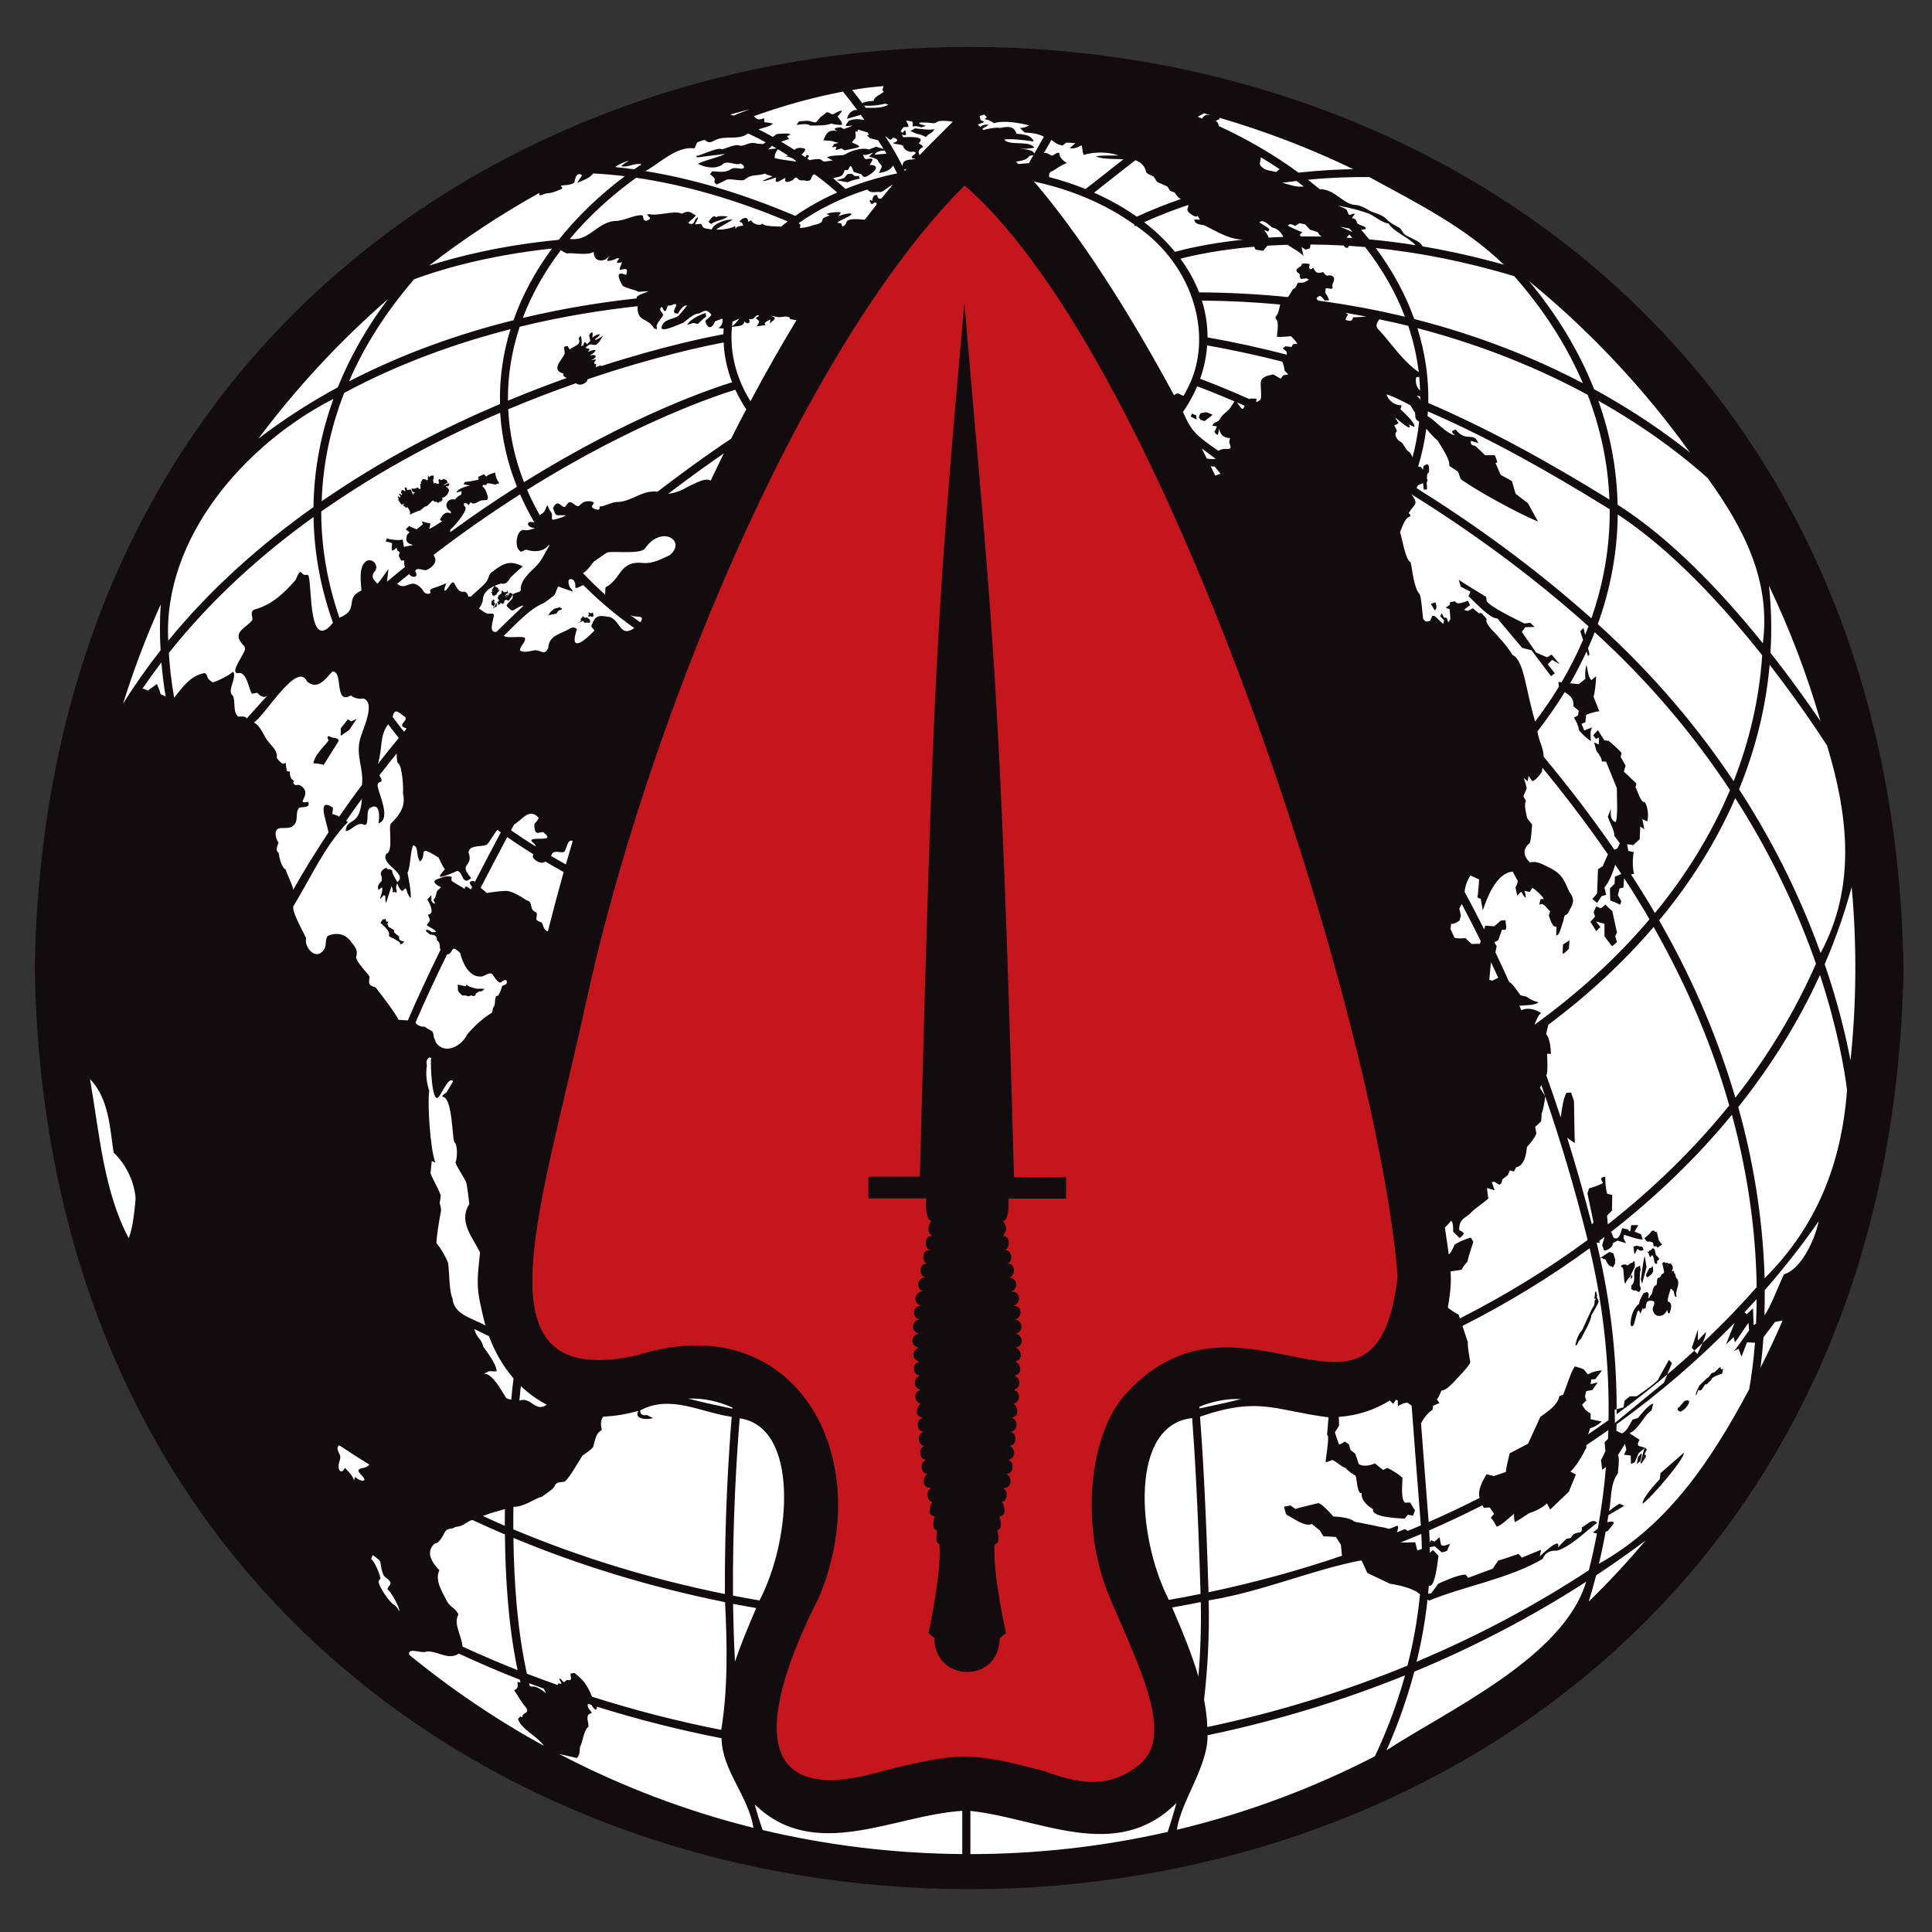
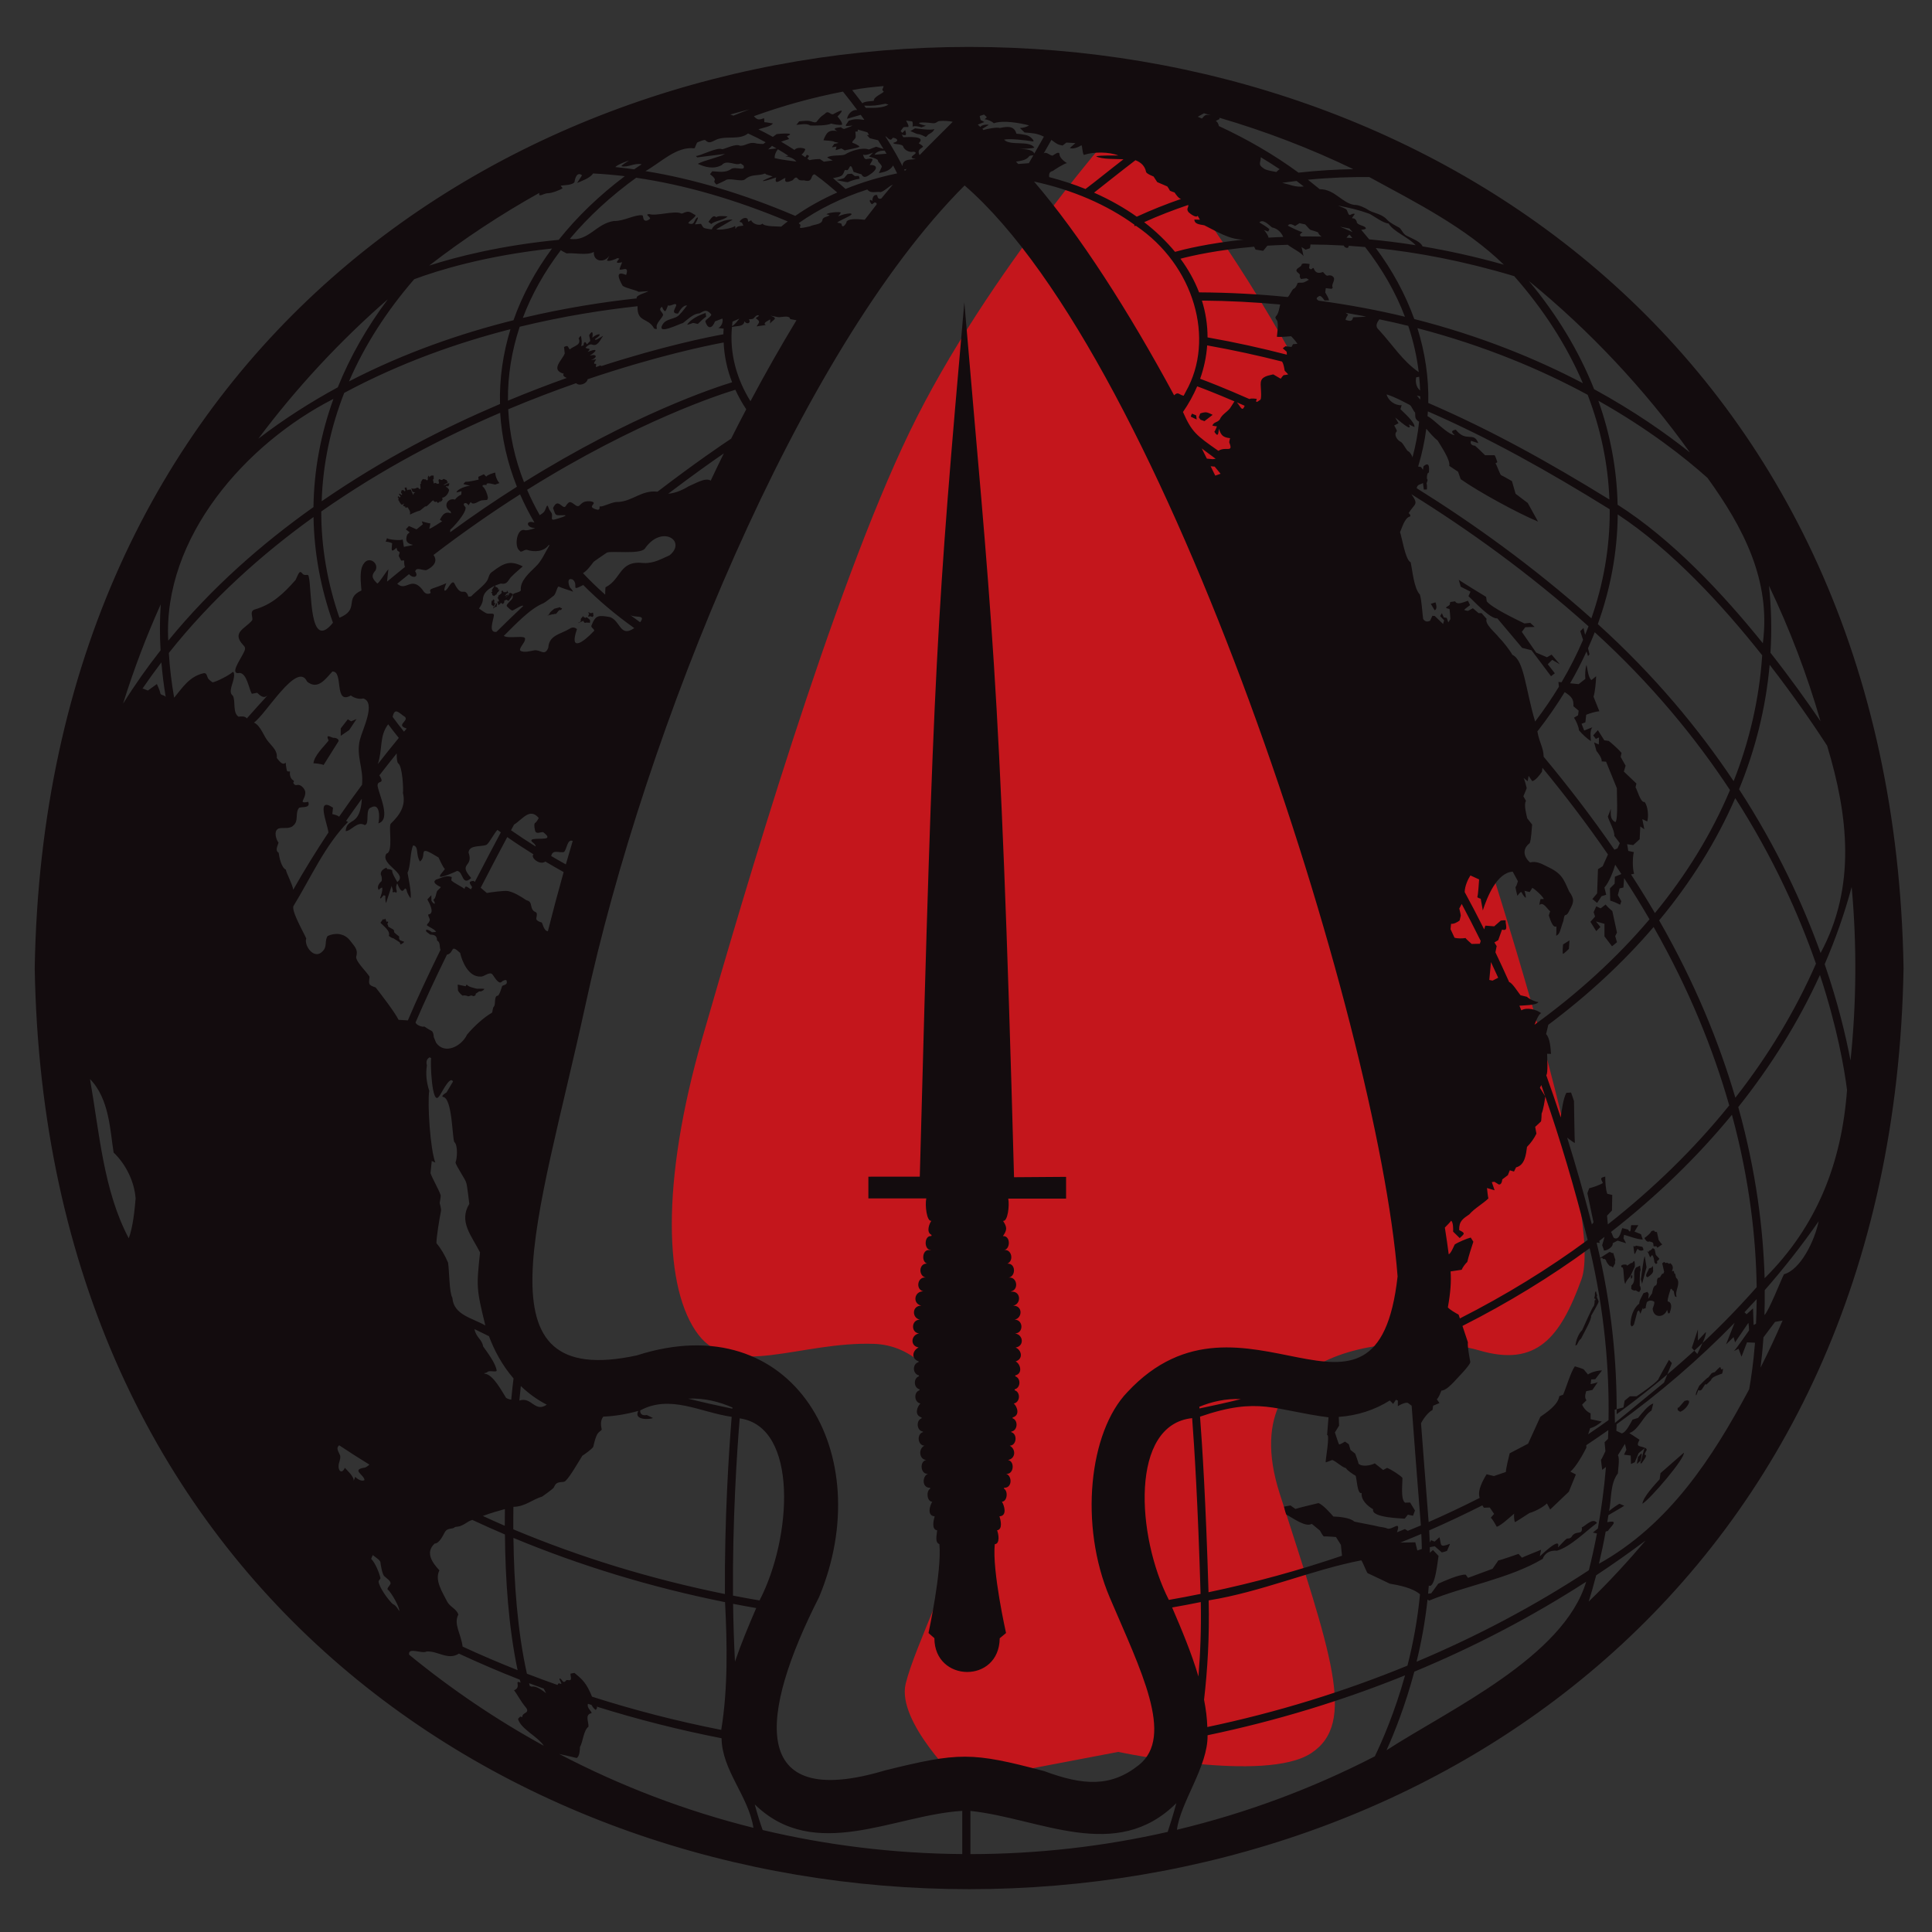
<svg xmlns="http://www.w3.org/2000/svg" id="Layer_3" data-name="Layer 3" viewBox="0 0 360 360">
  <rect x="0" y="0" width="360" height="360" fill="#333333" stroke="none" />
  <defs>
    <style>
      .cls-1 {
        fill: #fff;
      }

      .cls-2 {
        fill: #130c0e;
      }

      .cls-3 {
        fill: #c4161c;
      }
    </style>
  </defs>
-   <ellipse class="cls-1" cx="180.98" cy="180.12" rx="169.93" ry="168.83" />
-   <path class="cls-3" d="M178.78,332.08c-10.02,0-23.96,9.29-29.58,5.62s-11.74-11.25-10.02-18.34,9.54-22.25,11.49-32.52-3.67-30.32-17.36-30.81-26.41,6.6-32.76-1.71-7.09-28.12,.73-55.26,24.21-83.13,38.63-112.96,40.34-58.68,40.34-58.68c0,0,32.27,33.74,52.57,93.15s36.19,112.71,32.27,123.47-8.31,16.38-19.07,13.2-46.7-3.18-37.16,26.65,14.43,42.79,5.87,48.41-35.94-.24-35.94-.24Z" />
+   <path class="cls-3" d="M178.78,332.08s-11.74-11.25-10.02-18.34,9.54-22.25,11.49-32.52-3.67-30.32-17.36-30.81-26.41,6.6-32.76-1.71-7.09-28.12,.73-55.26,24.21-83.13,38.63-112.96,40.34-58.68,40.34-58.68c0,0,32.27,33.74,52.57,93.15s36.19,112.71,32.27,123.47-8.31,16.38-19.07,13.2-46.7-3.18-37.16,26.65,14.43,42.79,5.87,48.41-35.94-.24-35.94-.24Z" />
  <path class="cls-2" d="M224.89,76.85c.49,.13,1.07,.45,1.07,.45l-1.52,1.17-.74-.26-.32-.45,.26-.71s.78-.32,1.26-.19Zm-114.35,37.59c0-.1,0-.22-.08-.3-.24,.16-.51,.17-.71-.05-.12,.01-.15-.03-.11,.12l.15,.14-.2,.48,.13,.1,.25-.12,.43,.16c.14-.16,.27-.22,.13-.54Zm-21.68,69.79c-.51-.13-1.6-.31-1.9-.79l-.2,.34c-.11-.02-1.32-.29-1.47-.32l.05,1.12c.14,.31,.59,.76,.87,.95,.28-.12,.78,0,1.04,.13l.57-.18,.45,.15,.34-.19,.03-.27,.66-.45c.34,.1,.78-.15,.96-.43-.05-.1-1.31-.04-1.41-.05Zm265.84-3.85c-3.91,228.87-344.35,228.84-348.23,0,3.91-228.87,344.35-228.83,348.23,0Zm-14.23-41.42c-2.36-3.64-6.08-9.09-10.72-15.09-.71,8-2.65,15.76-5.7,23.2,7.12,10.96,11.94,21.48,15.19,30.51,6.68-12.4,5.14-25.66,1.22-38.62Zm-11.7,106.1c.86-.81,3.13-6.66,3.65-7.62,3.07-.84,5.71-6.19,6.46-9.87-3.08,4.43-6.44,8.71-10.05,12.84,.01,1.63,0,3.17-.05,4.65Zm-1.44-2.99c-.74,.82-1.51,1.64-2.27,2.45l.39,.37,1.2-1.09,.11,3.1,.45-.25c.07-1.45,.11-2.96,.12-4.58Zm0-2.21c-.12-8.8-1.25-19.76-4.61-32.14-6.48,7.9-14.06,15.22-22.55,21.85,.25,.22,.29,.83,.59,1.12,1.06,.5,1.33-1.42,1.52-1.85l1.09,.27c.63,1.11,.44-.72,.6-.82h1.31l-.71,1.2,1.2,.49,.33,.98c-1.07-.01-2.46-.6-3.48-.87l-.11,.65,.49,.92-1.58-.49-.92,.49c.15,.72-1.18,1.44-1.63,1.36,0-.16-.33-.98-.33-.98l.45-1.57c-.33,.26-.66,.51-1,.77l.11,.37-.48-.08s-.06,.05-.1,.07c2.82,11.61,3.79,22.4,3.72,31.92,9.72-7.1,18.48-15.04,26.09-23.67Zm-28.3,28.85l.6-.6c.02-.54,.05-1.08,.06-1.63-1.35,.95-2.73,1.89-4.11,2.81l.02,.46c-.57,1.15-1.97,3.67-2.99,4.46l1.03,.54-1.31,3.21-3.48,3.32-.6-1.14c-.69,.7-2.32,1.55-3.26,1.79,0,0-2.5,1.63-2.67,1.69-.16,.05-.27-1.41-.16-1.58-.51,.39-2.47,2.26-3.26,2.45,0,0-.92-1.69-1.09-1.63-.16,.05,.6-.76,.6-.76l-.82-1.2-1.09,.05s-.13-.2-.28-.45c-3.24,1.63-6.54,3.19-9.91,4.67,.05,.76,.07,1.5,.1,2.25l.25-.43,.65,.27,.92-.82c.38,1.51-.04,1.96,1.9,1.25,.16-.05-.44,1.03-.44,1.2s-1.03,.38-1.03,.38l-1.31-1.14-.92,.16c0,.35,0,.69,0,1.04l.59-.5,1.03,1.09c-.13,.67-.62,6.19-1.81,5.53-.04,.51-.08,1.01-.13,1.51l.58-.07,1.31-1.79c1.01-.47,3.92-1.76,5.11-1.69l.44,.6,4.57-1.69s1.2-1.74,1.09-1.58c-.11,.16,3.75-1.2,3.75-1.2,0,0,.65,.76,.65,.71s3.54-1.47,3.54-1.47l-.22,1.2c-.17,.23,4.06-4.03,3.37-1.63,0,0,1.41-1.52,1.63-1.63,.22-.11,.71,.11,1.03-.54,.83-1.09,1.97-.01,1.79-1.58,.67-.22,2.03-1.91,2.83-.82-1.99,1.46-4.92,4.43-7.45,5.17-1.32-.11-2.29,.45-2.67,1.52-6.12,3.66-14.69,5.1-21.16,7.78,0,0-.12-.08-.3-.2-.44,4.13-1.17,8.03-2.04,11.59,11.41-4.8,22.15-10.51,32.1-17.05,.52-2.04,1.03-4.33,1.51-6.85l-.76-.17,.93-.75c.62-3.44,1.16-7.28,1.51-11.47l-.7,.53s-.27-2.01-.22-1.9c.05,.11,.82-1.58,.82-1.58l-.16-1.69Zm-76.89-4.46c-11.61,1.2-10.4,21.99-4.34,33.87,1.98-.34,3.95-.72,5.91-1.12-.5-17.01-1.17-27.51-1.57-32.75Zm1.36-1.8c2.59-.54,5.17-1.11,7.71-1.74-2.74-.16-5.49,.49-7.73,1.42,0,.1,.02,.21,.03,.32Zm-5.09,37.08c1.82,4.22,3.64,8.58,4.9,12.86,.36-4.32,.54-8.97,.44-13.87-1.77,.36-3.55,.7-5.34,1.01Zm6.79-2.84c8.55-1.79,16.85-4.07,24.86-6.8l-.2-2.02-.92-1.47s-2.07-.16-2.23-.11c-.16,.05-.76-1.09-.76-1.09l-1.52-1.25c-1.19,.72-3.71-1.24-4.68-1.69-.16,0-.49-1.52-.49-1.52l1.2-.22,.92,.65c.83-.28,3.43-.87,4.3-1.09,.82,.28,2.22,1.86,2.77,2.5,.89,.03,3.16,.2,3.86,.92,.33,.14,4.02,.77,4.68,.98,0,0,1.25,.16,1.47,.33,1.02,.36,2.66-1.71,1.85,.71l1.47-.6,.54,.33c.81-.34,1.64-.67,2.44-1.01-.76-9.54-1.32-16.89-1.72-22.31l-.72-.53c-.53-.1-1.44,.35-1.85,.62v-1.04l-.36-.16-.52,.78-.62-.64c-2.82,1.77-6.03,2.81-9.51,3.06,.02,.72,.06,1.63,.06,1.63l-.78,1.26s.68,2.14,.78,2.23c.1,.1,1.1-.52,1.1-.52l.71,.49,.32,1.07,.87,.68s.65,1.75,.62,1.88c.72,.66,2.3,.3,3.04-.06l1.55,1.23,.74-.39c.81,.33,2.24,1.23,2.85,1.85,.05,.83-.39,4.02,.49,4.63l.94-.03,.91,1.49-.36,.97-.97-.19-.58,.74c-.35-.05-6.32-.14-5.89-1.75-1.04-.61-2.28-1.7-2.14-3.04-.82,.42-.93-3-1.13-3.21-.49-.28-1.51-.94-1.81-1.42-.87-.26-1.69-1.18-2.53-1.52,0,0-1.26,.52-1.23,.42-.07-.26,.84-5.3,.26-5.05l.27-3.31c-10.15-1.32-12.91-3.92-23.94-.13,.4,5.18,1.07,15.66,1.58,32.73Zm35.08-216.32c-.65,.59,.07,1.64,.68,1.94,.5,.17,1.06,1.64,1.49,1.81,.26,.08,.74,.89,.74,1.13,.59-2.18,1.01-4.41,1.24-6.67-.93-.54-.65-1.05-.75-1.72-.27-.16-.67-1.22-.97-1.39-1.45-.76-2.79-1.49-4.34-1.98,.3,1.18,1.6,2.11,2.81,2.01l-.23,.74c.54,.58,2.73,2.42,2.62,3.33,0,0-.81-.35-1.04-.49,.83,1.74-2.14-1.03-2.55-1.26l.62,1.04-.81,.42s.58,1,.49,1.07Zm-9.1-21.69c-.13,.1-.55,.87-.42,.94,.7,.2,1.23,.37,1.36-.49,0,0,1.88-.06,2.44-.15-1.25-.24-2.53-.47-3.82-.69,.28,.19,.48,.35,.44,.38Zm10.61,.34c-1.74-4.57-4.25-8.92-7.42-12.99-1.04-.09-2.06-.16-3.06-.23,.03,.61-.7,.45-.94-.05-2.16-.12-4.22-.18-6.19-.19,0,.35-.1,.7-.1,.7l-.81,.26-.74-.49,.36,1.68c-.47-.67-2.32-1.57-2.93-2.1-1.32,.04-2.59,.1-3.8,.17l-.78,.96-1.42-.23-.27-.54c-6.89,.6-11.65,1.69-13.73,2.24,1.46,1.98,2.63,4.08,3.47,6.27,5.77,.03,11.27,.34,16.52,.87,.39-.27,.76-1.41,1.16-1.58,.29-.06,.62-.78,.65-.97,.03-.19,.62-.1,.97-.13,.36-.03,1.17-.55,1.17-.55l-.45-.26-1.04,.13s-.32-.42-.19-.62c.11-.48-.83-.59-.62-1.13,.19-.36,.91-.55,.94-.94,.03-.39,1.49-.1,1.49-.1l-.1,.74c.46,.57,.53-.07,.84,0,.33,.99,.95,1.04,1.75,.74,.1,.03,.55,.81,.91,.68,.36-.13,.78,0,.84,.1,.8,.51-.15,1.32,0,1.97,.19,.23-.16,.39-.16,.39l-1.07-.13-.1,.81c.21,.33,.64,1.07,.71,1.46l-.84,.03s-.62-.97-.97-.84c-.62,.36-.65,.53-.14,.87,5.67,.77,11.05,1.78,16.09,3Zm-26.87,12.42c0-1.36,1.52-1.45,2.33-1.68l1.39,.81s.49-.71,.62-.68c.13,.03,.78-.13,.78-.13l-.65-.68c-.08-.37-.19-1.31-.51-1.71-4.45-1.13-9.06-2.14-13.94-3.01-.15,2.13-.6,4.21-1.31,6.22,1.35,.5,4.59,1.75,9.19,3.78,.34-.22,1.36-.01,1.36-.04-.42,1.13,.49,.24,.68,.16,.3-.34,0-2.69,.06-3.04Zm-4.45,3.53c.74,.82,.97,1.87,1.46,.64-.5-.22-.99-.44-1.46-.64Zm-4.55,4.28c.36-.69,.85-.46,1.36-1.07,.42-.97,1.26-1.3,1.91-2.1,.3-.42,.63-1.01,.83-1.29-3.43-1.47-5.84-2.4-6.94-2.8-.71,1.65-1.59,3.25-2.65,4.78,1.65,3.73,2.43,4.33,6.6,7.24,1.41-.92,2.85,.49,2.02-1.58,0-.23,.16-.78,.16-.78-1.3-.14-1.7-.53-2.07-1.75-.13,.63-.06,1.82-.87,.55,.13-.06,.49-1,.49-1,0,0-.94-.1-.84-.19Zm-.33,7.63c.29,.58,.58,1.17,.86,1.75,.54-.19,.99-.35,.99-.35l-1.1-1.33s-.37-.03-.75-.07Zm.39-1.32c.09,0,.31-.03,.54-.07-.98-.74-1.86-1.39-2.59-1.93,.32,.63,.63,1.27,.95,1.9,.47,.05,.99,.1,1.1,.1Zm-14.6-43.44v-.25c-5.09-3.69-11.5-6.5-18.7-8.04,8.56,9.98,17.61,24.12,26.1,39.83,.77-.78,.94-.06,1.78,.08,.14-.25,.27-.51,.4-.76,5.52-9.71,1.6-23.56-9.3-30.91-.11,.03-.18,.05-.27,.05Zm27.65,22.79l.49-.39,1.13,.13,.29-.52,.81-.06c-.21-.39-.85-1.11-1.17-1.42-.56,.06-2.09,.19-2.65,.1,.08-.86,.28-1.9,.1-2.88-.1-.26-.52-.62-.32-.87,.57-.62,.63-1.44,.83-2.26-4.67-.43-9.52-.69-14.58-.73,.69,2.21,1.05,4.51,1.05,6.86,5.16,.91,10.06,2,14.78,3.22-.01-.26-.04-.55-.04-.55l-.71-.62Zm-4.37-23.47c.47,.27,1.48,.9,1.88,1.26l-.23,.45-.78-.29c.26,.3,.8,1.01,.84,1.42,.88-.05,1.8-.1,2.74-.13-.42-1.01-1.26-1.63-2.09-1.77-.46-.34-1.64-1.68-2.36-.94Zm.81-10.07c.31,.37,2.16,.62,2.36,.68,0,0,.29-.31,.61-.53-1.14-.76-2.31-1.5-3.51-2.22,.01,1-.62,1.35,.53,2.07Zm7.25,11.91c-.18,.07-.86,.56-.22,.78,1.22-.01,2.46,0,3.76,.02-.38-.23-.52-.48-.69-.81-.1-.06-1.33-.42-1.42-.45s-.94-1-.94-1l-1.07-.23-.81,.52c-.36-.17-1-.63-1.36-.06,.51,.29,2.19,1.09,2.75,1.23Zm.22-8.53c-.44-.35-.89-.69-1.34-1.03-.88,.1-1.77,.22-2.67,.35,1.64,.37,2.37,.84,4.01,.68Zm11.57,7.82c0,.13-.45,.21-.86,.26,.51,.59,1,1.18,1.48,1.77,2.77,.26,5.66,.61,8.66,1.09-1.49-1.58-4.04-2.44-5.05-4.04-1-.06-2.71-1.38-3.56-1.81-2.1-.76-3.57-1.08-5.85-1.53,.56,.29,1.51,.52,1.64,.85,.23,.49,.32,1.04,.65,.87,.32-.16,.74-.32,.81-.13-1.06,1.46-.2,.17,.36,1.33-.01,.83,1.62,.73,1.72,1.33Zm-2.46,.69c-.2-.23-.41-.45-.61-.68l-1.72-.33s1.6,.67,2.34,1.01Zm-.65,.48c-.1,.06-.34,.35-.5,.55,.36,.02,.72,.04,1.08,.07-.23-.33-.49-.67-.58-.62Zm5.57,17.77c2.54,2.76,4.34,5.71,7.39,7.83-.35-2.94-1.01-5.82-1.95-8.62-1.75-.44-3.56-.84-5.39-1.22-.45,.63-.88,1.31-.05,2.01Zm41.51,203.36c-.47,.47-1.51,1.14-2.18,1.25l-.37,1.14c1.28-.87,2.55-1.74,3.8-2.64,.15-9.5-.74-20.33-3.52-32.03-7.31,5.35-15.24,10.2-23.7,14.48l1.01,3.04c-.1,.85,.31,2.84,.45,3.66,.03,.62-2.76,3.36-3.14,3.82-.45,.47-1.52,1.55-2.23,1.52-.15,.36-.55,1.38-.87,1.62l.49,.71-1.17,.49-.13,.81c-.8,.37-1.76,1.7-2.13,2.47,.37,4.86,.83,10.95,1.42,18.4,3.23-1.42,6.4-2.92,9.51-4.5-.48-1.34,.6-3.29,1.29-4.4l1.36,.33,2.23-.76c0-.66,.55-2.81,.71-3.48l3.43-1.79,2.28-5c1.26-.9,3.27-2.2,3.54-3.86l.71-.27c.5-1.11,1.43-4.27,2.18-5.28,.41,.11,1.25,.37,1.63,.54,0,0,.82,.98,.82,.98,.59-.45,1.88-.77,2.61-.76l-1.25,1.63-.76,.05-.11,.87s1.14-.22,1.31-.38-.98,1.47-.98,1.47l-1.14,.22s-.49,1.2,.05,1.69l-.82,.82c.26,.67,.91,1.36,1.58,1.63v1.09l2.12,.44Zm-37.54,22.57l2.78-.05,.38,1.52,.84-.28c-.02-.93-.04-1.86-.1-2.8-1.29,.55-2.6,1.08-3.91,1.61Zm1.79-191.19c-.99,.18-1.53,2.25-1.85,2.91,.29,.73,1.02,5.29,1.97,5.6,.34,1.43,.59,4.84,1.72,6.02,.35,1.06,.46,3.55,.62,4.56,.36,.51,.74,.59,1.29,.32l.42-.91,.45,.03,1.55,1.49,.19-.68-.74-.78,.32-.55,.36,.78,.55,.1,.29,.84,.39-.62c-.02-.46-.09-1.43-.16-1.88-1.25-.28-.39-.35,.03-.78l.1-.52,.91-.13c.41,.83,1.89,0,2.4-.1l.39,.81s-.97,.71-1.07,.84c-.1,.13,.68,.23,.68,.23l.91-.49,1.07,.91h.55l.94,1.07c-.43,.96,1.74,2.68,2.27,3.43,.78,.77,2.06,2.41,2.53,3.27,2.21,1,2.44,6.43,4.24,12.43,1.6-2.11,3.08-4.28,4.43-6.49l-.09-.89,.58,.06c1.52-2.57,2.86-5.21,4.01-7.9l-.52-1.62,.6-.6,.3,1.29c.22-.53,.43-1.05,.64-1.59-11.14-9.98-22.56-18.12-33.01-24.62,1.44,2.01,.61,1.7-.51,3.52,0,0,.49,.39,.26,.62Zm33.95,71.31l.92-1.09,.16-4.51,.87-.54,.99-2.2c-3.83-5.56-7.94-10.97-12.21-16.15l-.09,.74c-.35,.51-1.16,1.62-1.81,1.75l-.68-1-.16,1s-.64-.47-.76-.59c.12,.15,.57,1.79,.57,1.88s-.62,1.52-.62,1.52l.49,.87c-.46,.64,.08,2.56,.23,3.24,0,0,.91,1.17,.91,1.17-.09,.78-.15,2.75-.45,3.46-1.41,1.09-1.16,2.52,.06,3.59,1.09-.25,1.91,.11,3.14,.74,2.73,1.29,3.05,2.18,4.14,4.66,1.06,1.45,.88,2.07,.1,3.46,0,0-.36,.91-.74,.94-.39,.03-.26,.84-.58,1.52-.4,1.1-.46,2.1-1.2,2.33,.06-.16,.06-1.72,.06-1.72-.75,.37-1.23-1.59-1.42-2.04,.03-.16,.26-.81,.26-.81-.38-.12-1.27-1.86-1.97-1.17-.13,.03,.16-1.07,.16-1.07l.62-.03c-.28-.58-1.57-1.77-2.14-2.07l-.49,.78-.97-.23s.39,1.29,.19,1.29c-.99-.84-.45-1.7-1.52-.36,0,0-.45-1.68-.32-1.68s.42-1.04,.42-1.04l-.97-1.78c-2.98,.2-4.76,4.75-5.57,7.22l-.39-2.17s-.74-.19-.62-.39c.13-.19,.32-3.21,.32-3.21l-1.62-.74c-.44,.66-1.04,1.94-1.07,3.09,1.15,2.11,2.36,4.42,3.63,6.95,.12-.37,.22-.69,.22-.69l1.65,.13,1.23-1.07s.94-.13,.91,0c-.09,.68,.61,2.06-.68,1.68l-.71,1.97-.71,.42,.42,.68-.23,1.16c.84,1.77,1.7,3.62,2.57,5.57,.46-.04,1.84,2.14,2.1,2.43l1.2,.29c.45,.45,1.52,.9,2.14,1-.38,.62-2.93,.59-3.54,.66,.12,.29,.24,.57,.36,.86,1.05-.62,2.77-.16,3.69,.52-.53,.25-1.04,1.68-1.24,2.17,8.18-5.92,15.38-12.51,21.43-19.65-1.5-2.58-3.08-5.14-4.73-7.67l-.13,1.75-.71,.16-.33,1.25,.65,1.14-.22,.65c-.44-.23-1.37-.64-1.85-.76l-.05-2.28,.87-.87,.05-1.31,1.2-.49v-.02c-.38-.58-.76-1.15-1.14-1.72-.31,1.13-1.19,3.39-2.01,4.24l.33,1.36-.87,.27-.82,1.25-.92-.76Zm-8.74,36.76c-.1,.74-.36,2.5-.68,3.17,0,0-.03,1.39-.13,1.49-.1,.1-1.07,1-1.07,1l.23,1.26c-.35,.77-1.1,1.84-1.75,2.46-.19,1.39-.38,3.42-2.04,3.82l-.39,.78-.78-.23-.36,.91-1.04,.78c-.03,.3-.15,1.07-.68,.94l-.78-.49-.49,.06,.52,1.52c-.33-.1-1.09-.32-1.42-.42,.04,.36,.16,1.62,.26,1.94-.97,.96-2.64,1.89-3.53,2.95-1.21,.85-1.96,1.25-1.91,2.95,1.29,.63,.92,.69,.1,1.49l-1.23-1.2c.03-.46,.03-1.82-.39-2.04,0,.12-.77,.9-1.15,1.28,.33,2.06,.55,3.71,.72,4.98,.41-.14,.94-1.49,1.12-1.83,.59-.4,2.28-1.12,2.98-1.29l.49,.78c-.31,.91-.92,2.83-1.13,3.76-.34,.31-.89,1.02-1.04,1.46l-2.07,.31c.13,1.92,0,3.86-.51,6.7,.35,.43,1.51,1.09,2,1.35l.24,.71c8.51-4.32,16.48-9.22,23.81-14.62-2.51-10.03-5.19-18.88-7.89-26.72Zm-15.73-33.77c-.03,.1-.23,.97-.23,.97-.36,.3-1.1,.69-1.59,.62l-.1,1,.74,1.59c.66,.19,1.48,.14,2.07,.06-.03,.1,1.13,1.1,1.13,1.1l1.52-.03s.08-.24,.16-.53c-1.23-2.49-2.42-4.79-3.54-6.89l-.45,.85s.29,1.17,.26,1.26Zm5.92,12.17l1.04-.53c-.45-1-.9-1.98-1.35-2.92l-.31,3.33,.62,.13Zm9.8,21.58c-.24-.71-.49-1.42-.73-2.11l-.26,.5,1,1.61Zm34.29,1.68c-2.93-10.28-7.4-21.5-14.09-33.25-5.62,6.57-12.21,12.68-19.62,18.22l-.42,1.74c.73,.71,.87,2.76,.91,3.69l-.71-.03c-.02,.42,.21,3.73-.17,3.99,.9,2.51,1.8,5.14,2.7,7.88,.13-1.06,.49-3.68,1.06-4.59l.87-.05,.54,1.58s.11,7.56,.16,7.78c.04,.15-.86-.51-1.43-.95,1.57,5.01,3.11,10.39,4.6,16.16l.31-.37-1.14-5.44,.33-.92c.67-.16,1.98-.61,2.56-.98-.44-.89-.55-.96,.44-1.2-.02,.79,.07,2.48,.38,3.21l.92,.22-.05,2.88-.92,.98,.15,1.62c8.55-6.72,16.16-14.15,22.62-22.17Zm-13.85-35.84c5.87-7.15,10.59-14.83,13.99-22.92-6.39-9.71-14.61-19.76-25.2-29.41-.39,1-.81,1.99-1.25,2.97l.27,1.15-.27,.33-.28-.87c-.92,2.01-1.93,3.99-3.06,5.93l1.59,.16,1.25-.98c-.08-.67-.03-1.98,.22-2.61,.13,.56,.34,2.51,.92,2.83l.87-.71c-.03,.91-.19,2.96-.49,3.81l1.09,2.72c-.63,.02-1.87,.4-2.45,.65l-.16,1.41-.71,.27,.49,1.25,1.52-.6c-.48,.59-.33,1.75-.27,2.56-.67-.38-1.7-1.36-2.23-2.01-.02-.66-.55-1.8-.92-2.34l.76-.44,.11-.87-.98-.82c.08-1.22-.26-1.78-1.62-2.63-1.54,2.5-3.23,4.94-5.09,7.32,.39,2.24,1.11,2.88,1.17,4.72,4.61,5.54,9.05,11.33,13.18,17.32l.57-.24,.44-.98-1.03-1.36c.11-.9-1-2.77-1.2-3.59,0,0,.54-1.31,.54-1.47,.06,.79-.27,1.95,.87,2.5,.54-.41,.23-5.67,.27-6.31,0,0-2.01-4.95-2.01-4.95l-.82-.05c.1-.58-.65-1.55-.98-1.96,0,0-.43-1.58-.43-1.58l.87,.38,.05-1.31-.6,.27-.49-.65,.87-.98,1.2,1.9,.82,.11c.65,.5,1.87,1.61,2.39,2.23l-.16,.76,.92,1.63-.33,1.09,2.34,2.23-.16,.71c.29,.37,.95,2.98,1.69,2.72,.61,.79,.78,2.65,.49,3.64l-.92-.44,.38,1.9-.76-.54-.11,2.39-1.2,1.09-1.14-.16,.22,1.25,1.03,.22c-.25,1.03-.27,3.01,.05,4.03l-.57,.13c1.54,2.37,3.02,4.76,4.44,7.18Zm14.67-24.58c2.96-7.51,4.78-15.36,5.32-23.45-7.4-9.35-16.88-19.65-26.92-26.25-.06,7.04-1.35,13.88-3.71,20.43,10.58,9.58,18.85,19.58,25.31,29.27Zm-23.09-50.23c0-.15-.01-.29-.01-.44-11.54-7.15-22.39-13.23-33.87-18.23-.02,.3-.04,.59-.07,.89,1.21,.57,3.56,3.31,5.07,3.55-.54-.53-.83-.82,.19-1.04,1.96,2.5,3.34,.23,4.21,2.53l-1.36-.45c-.26,.54,.17,.89,.71,.91,.13,.03,1.91,1.78,1.91,1.78h1.75c.13,0,.49,1.17,.52,1.26,.03,.1-.45,.26-.32,.29,.13,.03,.84,2.1,1.04,2.17,.19,.06,2.01,1.1,2.01,1.1l.68,2.36,2.27,1.72,1.91,3.46c-3.82-1.59-11.03-5.52-14.41-7.9l-.49-1.39-1.65-1.1c.29-1.05-1.66-3.85-2.14-4.69-.77-.64-1.3-1.24-2.13-2.22-.31,2.39-.82,4.75-1.52,7.05l.54,.08,.36,.52,.1-.65c1.32-1.16,1.01,.85,1,1.2-.35-.19-.45,1.24-.29,1.23,.19,.1-.23,.78-.13,.84s.06,1.04,.06,1.04l-.58,.03-.16-1.23c-.31,.27-1.13,.22-1.16,.98,10.31,6.43,21.56,14.45,32.54,24.24,2.23-6.38,3.42-13.04,3.42-19.89Zm-35.93-21.62s.62,.75,.62,.75c0-.2,0-.4,0-.6l-.62-.15Zm.6-.94c-.03-.86-.09-1.71-.18-2.56l-.55,.1c-.16,.7-.07,1.82,.73,2.46Zm35.27,20.32c-.25-6.73-1.65-13.27-4.05-19.52-8.54-4.63-19.1-9.12-31.72-12.42,1.4,4.48,2.13,9.18,2.02,13.94,11.63,5.01,22.53,11.07,33.76,18Zm-75.53,223.63c.34,1.73,.56,3.43,.61,5.09,13.02-2.74,25.49-6.6,37.29-11.44,1.03-4.01,1.88-8.51,2.34-13.29-1.36-1.2-3.98-1.71-5.62-1.98,0,0-3.97-1.9-4.13-1.96-.16-.05-1.03-2.34-1.2-2.39-9.2,1.77-18.61,5.89-28.43,7.46,.16,6.7-.21,12.93-.86,18.51Zm99.01-112.19c6.12-7.82,11.17-16.18,15.01-24.96-3.14-9.03-7.89-19.69-15.04-30.85-3.49,8.04-8.27,15.67-14.18,22.78,6.68,11.64,11.2,22.79,14.2,33.04Zm6.26-95.37c.43,4.11,.54,8.33,.27,12.47,3.72,4.73,6.89,9.18,9.33,12.77-2.5-8.67-5.71-17.11-9.6-25.24Zm-11.46-20.11c-4.2-3.76-10.95-9.09-20.34-14.38,2.21,6.22,3.45,12.71,3.59,19.38,10.03,6.37,19.53,16.45,27.06,25.81,1.54-11.74-3.65-21.57-10.31-30.81Zm-33.27-36.67c5.21,6.25,9.31,13.01,12.14,20.14,7.5,4.1,13.44,8.28,17.85,11.79-8.41-11.76-18.71-22.74-29.98-31.93Zm-2.75-.92c-9.4-2.83-18.07-4.44-25.79-5.24,3.09,4.15,5.5,8.59,7.17,13.23,12.4,3.15,22.85,7.47,31.42,11.96-3.03-7.09-7.36-13.78-12.8-19.95Zm-27-18.46c-3.42-.04-7.27,.09-11.43,.49,.74,.58,1.46,1.17,2.18,1.76,2.85,0,4.19,2.65,6.52,2.94,.74-.06,2.04,.61,2.3,.78,1.17,.84,2.48,.72,3.63,1.85,.52,.65,1.94,1.36,2.36,1.59,.42,.23,.71,1.23,1.46,1.55,.96,.5,2.6,1.09,2.9,1.95,4.78,.81,9.84,1.91,15.15,3.41-7.16-6.97-16.41-11.6-25.06-16.32Zm-28.53-10.38c.26,.07,.45,.57,.5,.87,5.4,2.5,10.38,5.41,14.84,8.68,3.64-.4,7.06-.59,10.2-.65-8.02-3.87-16.36-7.06-24.92-9.57,0,.13-.02,.25-.02,.25,0,0-.84,.36-.62,.42Zm-3.43-.86c.26,.11,.52,.22,.78,.33,.58-.71,.71-.77,1.62-.62-.42-.12-.83-.24-1.25-.36-.37,.2-.75,.41-1.14,.64Zm-1.77,16.43c-2.72,.92-5.47,1.97-8.22,3.21,2.18,1.69,4.11,3.54,5.75,5.53,1.6-.45,6.06-1.57,12.78-2.28-2.69,.02-5.12-1.6-7.33-2.67-1.07-.18-1.81-.26-1.85-1.07l1.04,.03-.42-.74c-.25,.52-1.46-.41-1.72-.68-.46-.69,.05-.77-.03-1.33Zm-9.85-8.33c-2.93,2.24-5.39,4.22-7.71,6.04,2.89,1.28,5.56,2.78,7.96,4.48,2.75-1.27,5.52-2.36,8.26-3.31-.45-.06-.99-.86-1.21-1.2,0,0-.91-.29-.91-.39s-.45-.74-.45-.74l-1.88-.81-.68-1.04s-1.29-.49-1.39-.84c-.21-1.11-.95-1.8-1.98-2.19Zm-15.66-3.78l-1.43,2.51c.52-.46,1.41,.66,1.75,.35,.23-.13,1.07-.81,1.2-.26-.08,.75,1.1,1.56,1.39,1.72-.44,.01-2.34,1.23-2.65,1.46-.57,.14-.74,.45-.67,1.14,2.35,.61,4.62,1.35,6.77,2.22,1.88-1.41,4.71-3.72,7.07-5.53-1.15-.11-4,.06-5.1-.56,.85-.21,3.32-.14,4.14-.16-1.72-.69-4.61-.71-6.41-.1-.28-.27-.27-1.52-.45-1.81-.48,.33-1.55,.8-2.17,.52l1.04-.91-1.68-.1-.71,.55c-.94-.17-1.06-.29-2.07-1.04Zm-12.5-3.33s-.69,.26-1.21,.47l.48,.45c.22-.43,1.25-.51,1.57-.4,0,0-.75,.46-1.21,.74l.23,.22c.66-.24,2.56-.57,3.02-.38,1.22-.23,2.67-.56,3.11,1.07,0,0,1.65,.1,2.27,.42,.62,.32,1.26,1.13,.71,1-1.19-.2-4.26-.57-5.28-.32,1.07,1.22,4.63,.09,5.63,1.46,.03,.19-2.75,.29-2.75,.29,.46,.02,2.4-.05,2.75,.85l1.79-3.15c-1.29-.65-2.35-.69-3.6-.78l-.87-.84c.47,.01,1.31-.18,1.68-.49-1.69-.45-4.84-1-6.54-.39-.37-.37-1.2-.72-1.72-.74l.42-.39-.52-.49-.81,.26s.13,.81,.23,.81,.62,.32,.62,.32Zm8.42,6.31c-.56,.77-1.39,.88-2.51,1.06,.14,.14,.27,.29,.41,.44,.5-.04,1.38-.1,1.98-.15l.85-1.48c-.28,.04-.63,.07-.73,.14Zm-24.02-4.66l.32,.36,.55-.52c.19,.87,.34,1.13-.65,.84l.29,.49c.69,0,4.38-.34,2.88,1.13,.1,.06,.91,.52,.78,.68-.54,.42-1.1,.57-.63,1.53,.91-.98,5.15-5.18,6.17-6.2-.4-.16-1.72-.24-2.53-.15-.42,.1-.58,.49-1.26,.39-1.87-.25-3.84-.16-1.2,.49l-.84,.29c-.4-.13-1.25-.34-1.65-.13,.05-.25,.08-.74-.06-.97l-1.13-.16c.05,.21,.58,.93,.39,1.2,0,0-.84-.06-.94,.1-.1,.16-.49,.65-.49,.65Zm-2.01,1.59c-.39-.15-.56-.56-.82-.57,1.54,2.41,2.57,4.3,3.19,5.54,.03-1.48,1.68-1.13,2.48-1.34-2.17-.28,1.08-1.11-.45-1.36-.59,.16-1.46-.12-1.85-.81-.05-.79-1.94-.42-1.88-.84,1.06-.25,.85-.8-.03-.94-.23,0-.23,.49-.65,.32Zm2.68,5.58c.05,.1,.09,.19,.13,.28,.11-.12,.22-.24,.33-.36-.16,.03-.32,.06-.46,.08Zm-6.4,5.78c.06-.29,.45,.13,.45,.13,.03-.44,.15-1.29,.91-1.13,.09,.25,.06,.85,.77,.65,.72-.88,1.44-1.75,2.16-2.6-.9,.41-1.35,1.07-2.25,1.4-.8-.18-1.86,.37-2.51-.49-4.79,1.54-9.11,3.67-12.77,6.26,.07,.14,.33,.28,.32,.39,0,.19-.29,.55,.13,.52,.42-.03,1.46-.26,1.68-.32,.6-.35,2.07-.28,2.27-1.1,.04-.73,1.11-.61,1.33-1l-.58-.13c.35-.33,2.32-.52,2.72-.32l-.58,.78c.05-.21,2.59-.94,2.56-.45-.42,.49-2.28,1.11-2.69,1.55,0,0,.74,.1,.81,.23,.11,1.17,1.04-.28,.94-.45,.59-.68,2.64-.37,3.38-.32,.74-.96,1.47-1.91,2.21-2.84v-.27s-.35-.13-.35-.13l-.52,.36s-.45-.39-.39-.68Zm5.09-5.05c-.18-.38-.43-.87-.75-1.47-.63,1.09-1.8,1.24-2.65,1.43,0,0,.36-.81,.52-1.13,.16-.32-.74-.91-.71-1.23,.03-.32-1.65-.71-1.65-.71l.78-.78c-.17,.1-1.59,.72-1.91,.36,.09,.21,.2,1.1,.84,.84,1.48-.21,.86,.29,.42,1.13,1.23-.04,1.63,.55,.45,1.49-.69,.48-1.52,1.23-1.97,.26,0,0-1.36-.39-1.46-.45-.1-.06-.29-1.04-.55-1.07-.26-.03-.23,.36-.52,.65-.29,.29-.32-.13-.65,.16-.34,1.16-.73,1.1-2.14,1.42,1.09,.9,1.89,1.61,2.33,2.01,3.01-1.22,6.24-2.2,9.63-2.9Zm-1.98-3.66c-.11-.18-.22-.38-.34-.57-.85-.02-1.57,.21-1.89,.76l2.23-.19Zm-.32-9.29c-1.45,.29-2.18,.41-3.84,.34,.1,.14,.2,.27,.29,.4,1.72,.03,3.1,.05,4.23-.58,0,0-.55-.23-.68-.16Zm-6.07-2.55c.68,.85,1.3,1.67,1.9,2.46,.29-.41,1.99-.4,2.13-.49-.04-.77,1.65-1.32,1.85-1.72-.53-.37-.09-.48-.04-1.01-1.95,.18-3.91,.36-5.83,.75Zm-18.29,4.89c.65,.75,1.06,.63,1.82,.35,.16,.03,0,.78,.16,.74,.16-.03,1.55,.23,1.55,.23-.55,.61-1.46,.67-2.72,1.09,.92,.45,1.81,.92,2.69,1.41l.71-.52c.28-.06,3.9-.36,1.91,.39l.42,.52s-.77,.26-1.5,.5c.86,.51,1.69,1.03,2.49,1.54,.44-.61,1.82-.37,2.02-.14-.07,.3-.36,.78-.71,1.01,.24,.17,.47,.33,.71,.49l.29-.47,.42,.23-.33,.5c.14,.1,.27,.19,.41,.29,.46-.16,1.64-.22,1.93-.21l.74,.49,1.65-.23-1.04-.55c.62-.52,2.63-.27,3.3-.55,1.04-.67,3.25-1.41,4.47-.94l1.36-.52s.77,.23,1.38,.42c-.31-.51-.65-1.05-1.01-1.62l-1.54-.38-.55-.58,.39-.03-.29-.49-1.81-.52v.36l-.45,.03s.1,.78,.06,1c0,.42-.8,.77-.58,1.1,.17,0,1.23,.47,1.29,.71-.36,.28-2.41,.56-2.75,.68l-.62-.36-1.07,.32,.16-.68c-1.14,.21-.9,.28-.42-.49,.97-.21,1.07-.15,.06-.36-.38-.29-1.77-.23-2.07-.32,.58-1.51,1.02-1.97,2.59-1.72-1.37-.63,.55-.64,.71-.71-.03,.1,.45,.36,.58,.32,.39-.14,1.28-.46,1.55-.62-1.49,.09-1.58,.34-.71-.91,1.07-.33,1.44-.35,2.91-.15-.22-.31-.45-.62-.68-.94l-2.55,.74c.06-.62,.77-1.77,1.89-1.64-.81-1.09-1.69-2.23-2.65-3.43-5.81,1.12-11.35,2.68-16.6,4.58Zm3.83,7.77c1.26,.32,2.79,.46,4.05,.65-.46-.6-1.33-.93-2.07-.97l.58-.12c-.63-.41-1.29-.81-1.96-1.21-.48,.66-.62,1.12-.59,1.65Zm.34-1.8c-.27-.16-.54-.32-.82-.48-.33,.29-.72,.66-.72,.66l1.54-.18Zm-8.6-6.32c.19,.07,.39,.14,.59,.21,1-.4,1.99-.81,3.01-1.18-1.21,.31-2.41,.64-3.6,.97Zm-15.78,10.55c8.91,1.44,18.38,4.28,27.89,8.34,2.36-1.65,4.99-3.11,7.82-4.36-.83-.7-2.42-2.11-4.22-3.39-.85,.1-.21,1.64-1.94,1.13-.68,.03-.94,.03-1.26-.39-.32-.42-.78,.26-.87,.36-.32,.12-1.71,.85-1.36-.39-.33-.13-2.29,1.76-1.72-.13-.13,.03-1.81,.65-2.4,.68-.58,.03,1.72-.87,1.72-.87,0,0-1.07-.32-1.17-.36-.1-.03-.13-.29-.58-.06-1.32,.34-2.26,0-3.43,1-.72,.5-2.98-.44-3.66,.19-.36,.19-1.59,.74-1.59,.74,0,0-.62-.42-.36-.78,.26-.36-.87-1.13-.87-1.13l.42-.55c1,.01,2.41,.4,3.56-.45,.93-.5,2.7,.58,2.27-.65-.36-.16-.42-.42-.65-.32-.84,.43-2.5-.83-3.4,.26-1.53,.84-3.17,.37-4.47-.23,1.19-.67,3.92-1.19,5.08-1.85l-5.18,.65-.26-.26c.78,.02,4-1.73,4.89-1.26,.59-.06,2.55-1.11,3.33-.65,1.03,.05,1.6-.71,2.82-.49,.45,.16,1.52,.16,1.52,.16l.44-.32c-1.06-.58-2.16-1.13-3.28-1.64-1.58,1.26-3.92,.41-5.77,1.09-.99,.42-1.44,.92-2.2,.16-.13-.16-1.17,.29-1.42,.39-.26,.1-.42,1.04-.62,1.13-3.33-.41-6.33,2.71-9.08,4.23Zm-10.11,84.72c.8-2.07,1.35-1.98,3.45-1.63,2.02,.69,1.87,3.91,4.55,2.06-3.49-2.48-6.66-5.16-9.51-8.03-2.54,1.32-.74,0-1.95-1.01-1.17-.48-.79,.99-.5,1.51,.31,.25,.57,.75,.57,.75-.62-.26-1.87-.58-2.64-.94-.31-.25-.5,1.32-1,1.7-.5,.38-1.51,1.19-1.88,1.38-2.46,.95-5.33,4.06-7.4,6.09,.86,.63,4.26-.27,3.95,.63,.06,.63-1.44,1.88-.75,2.2,.69,.31,1.76,0,2.45-.13,1.17-.21,1.96,1.2,2.64-.5,.14-2.36,2.29-2.5,3.96-3.52,.75-.57,1.38,.06,1.38,.06-1.53,4.44,1.29,2.36,3.08,.44,.5-.31-.56-.69-.38-1.07Zm-10.26,54.53c-.07,.44,.79,.7,.97,.74,.21,0,.38,1.59,1.19,1.65,.91-3.61,1.89-7.29,2.94-11.03-1.16-.64-2.29-1.3-3.41-1.96-1.04,.78-2.86-.79-2.21-1.34-1.67-1.04-3.31-2.11-4.89-3.22-1.2,2.24-2.96,5.58-4.95,9.44,.24,.2,1,.84,1.15,.98,.66-.13,3.24-.48,3.9-.37,1.23,.26,2.24,.91,3.48,1.72,1.02,.22,.72,.96,1.09,1.69,.49,.84,1.09,.1,.74,1.69Zm12.18,95.11c.05,.32-.14,.23-.63,.74-.49,.51-.88,2.37-.93,2.6-.25,.44-1.55,1.35-2.04,1.67-.63,1-2.28,3.9-3.11,4.66-.28,.32-.67,.16-1.3,.32s-.74,.65-.9,.93-1.86,1.48-2.16,1.69c-1.86,.55-3.19,1.89-5.37,1.92-.02,1.37-.03,2.77-.02,4.19,12.37,5.19,25.59,9.26,39.43,12.06-.1-14.06,.76-26.8,1.26-33.02-5.87-.85-11.44-4.22-17.05-1.19-.04,.9,.73,.97,1.23,.85l1.16,.56c-.58,.3-3.68,.44-2.74-1.32-2.24,.62-4.42,.98-6.52,1.06-.54,.64-.48,1.54-.32,2.28Zm24.36-3.76c0-.07,.01-.14,.02-.21-2.36-1.06-5.3-1.82-8.26-1.66,2.72,.68,5.47,1.3,8.24,1.87Zm-51.06,38.37c-.95,1.74,.53,3.68,.79,5.96,3.35,1.55,6.77,3.01,10.25,4.39-1.68-7.98-2.29-16.92-2.36-25.28-2.05-.87-4.07-1.78-6.07-2.71-1.09,.34-.99,.65-2.33,1.17-.58,.16-.88,.05-1.07,.28-.47,.3-1.28,0-1.74,.84-.33,.61-1.03,2.11-1.88,2.11-1.87,1.71-.35,3.67,.88,4.99-.93,1.84,.53,4.01,1.44,5.82,.59,1.08,1.73,1.31,2.09,2.44Zm-5.43-97.59c-.35,2.38,.18,10.89,1.14,13.36l-.67-.3s-.19,1.9-.23,2.27c.45,1.24,1.46,2.87,1.9,4.13,.05,.09-.19,1.44-.19,1.44,0,0,.35,1.18,.23,1.55-.26,1.27-.88,5.03-.83,5.94,.83,.96,1.62,2.33,2.16,3.62,.24,1.37,.2,5.57,.81,6.56,.23,3.21,3.73,3.74,6.14,5.15-1.7-6.9-1.66-7.26-.99-13.62-1.57-3.1-4.02-5.75-2-9.04,0,0-.44-3.85-.58-3.94-.07-.55-1.91-3.13-1.99-3.8,.28-.55,.51-3.18-.23-3.8-.39-.74-.35-8.27-2.13-8.4-.39-.21,.67-.81,.67-.81l1.23-2.06c-.64-1.21-2.24,2.47-2.62,2.78-1.34,1.97-1.65-6.65-1.45-7.11-.09-.06-.19-.12-.28-.18-.56,.3-.71,.82-.52,1.5-.26,1.68-.06,3.2,.44,4.78Zm14.26,57.1c0,.18,.69,.4,1.02,.44,.16-1.65,.31-3,.43-3.96-2.08-2.4-3.56-5.15-4.58-7.87-.91-.43-1.8-.88-2.7-1.32,.33,1.64,1.39,1.84,1.61,3.22,.71,1,2.43,3.26,2.53,4.55-.18,.33-1.44-.17-1.76,.26-.42,.28-.63,.05-.51,.28,1.6,.06,3.28,3.38,3.97,4.41Zm-2.16,21.41c-.46,.12-1.28,.4-2.11,.7,1.36,.62,2.71,1.24,4.09,1.83,0-1.05,0-2.09,.02-3.12-.71,.21-1.44,.44-2.01,.58Zm2.32-99.05c-.07-.26-.79,0-.95,.26-.58,.46-1.36-1.01-1.65-1.37-.51-.73-1.67,.46-2.23,.35-2.34,.12-3.5-2.95-3.83-4.41-1.95-1.81-1.01,.04-2.46,.33-2.17,4.44-4.23,8.85-5.84,12.62,.1,.57,1.49,.95,1.59,.75,0,0,.9,.6,1.35,.81,.44,.21,.44,1.16,.44,1.16l.44,1.07c1.6,2.26,4.72,.71,5.77-1.51,1.24-1.49,3.09-3.2,4.64-4.08,.14-.16,.09-.86,.35-1.14,.41-.4-.05-2.07,.79-2.04,.42-.55,.49-1.05,.77-1.81,.41-.25,1.06-.2,.81-1Zm7.48,79.01c-1.75-.9-3.37-2.06-4.83-3.47-.08,.76-.18,1.68-.27,2.71,2.28-.79,2.87,2.31,5.11,.76Zm-2.12-108.44c.25-.13,.63-.88,.63-.88-1.7-1.99-3.01,.27-4.6,1.23-.15,.28-.33,.62-.57,1.06,1.49,1.04,3.02,2.04,4.58,3.02,.09-.6-1.36-1.01-.54-1.35,1.43-.26,4.08,.33,1.95-1.32-.5-.06-1.32,.5-1.51-.31-.19-.82-.19-1.32,.06-1.44Zm5.68,7.77c.41-1.45,.84-2.91,1.28-4.37-1.06-.42-1.07,1.58-1.63,2.06-.94,.23-2.07-.57-2.38,.75,.9,.53,1.8,1.05,2.72,1.56Zm-13.41-46.38c-.12,.98-1.07,3.28,.48,3.05,1.66-1.64,3.32-3.25,4.96-4.79,.04-.42-1.74,.76-1.93,.8-.19,.13-.82-.5-1.07-.75-.25-.25,.38-.75,.88-1.32s-.19-.88,.57-1.13c.75-.25,1.07-.31,1.13-.57-.2-1.73,1.68-3.32,2.76-4.39,1.15-1.09,1.71-2.56,2.56-3.95-.03-.04-.06-.09-.09-.13-.92,1.35-2.82,1.39-4.1,.94-.63-.06-1.07,.69-1.38,.13-1.02-.65-.52-4.37,1.07-3.77,.63,.06,2.07-.44,1.76-.44-1.53,.02-1.8-1.56-.04-.99-1-1.72-1.9-3.47-2.68-5.26-5.12,3.25-10.54,7.01-16.13,11.29,.89,1.23-.08,2.23-1.29,2.81-.6,.18-1.95-.68-2.12,.27,.72,1-.37,1.4-1.16,.5-.73,.59-1.46,1.17-2.19,1.78,1.65,1.52,2.57-1.44,4.63,1.02,.38,.63,.75,1,1.38,.82,.63-.19-.5-.63,.69-1,1.19-.38,2.45-.94,2.45-.94,0,0-.69,1.57-.19,1.38,.5-.19,1.13-1.95,1.63-1.44,1.43,2.92,1.82,.76,2.57,2.26,.06,.44,.13,.31,.63,.25,.6-.69,2.54-2.1,3.01-3.01,.31-.57,.25-1.19,1-1.63,2.2-1.7,3.37-2.05,5.59-.94,0,0-1.82,1.57-2.01,1.82-.71,.56-.72,1.64-2.07,1.38-1.29,.39-3.15,1.18-3.33,2.76,0,1-.75,1.88-.75,1.88,0,0,1.07,.82,1.51,.94,.44,.13,1.38-.19,1.26,.38Zm-22.04-8.41c-1.07,1.15-.36,1.75,.31,2.45,.36-.07,1.74-2.39,2.07-2.64l-.25,2.26s.03,0,.04,0c1.11-.93,2.22-1.83,3.32-2.72-.18-.22-.18-.93-.18-1.2l-.55,.03-.45-.87,.19-.68-.45-.32-.16-.52c-1.18,1.15-.87,.18-.81-.84-.28-.16-.87-.29-1.2-.29,0,0,.23-.58,.26-.68,.04,.3,2.74,.52,2.85,.26,.13-.06,.23,1.36,.29,1.39,.08-.05,1.65-.29,1.65-.39-1.16-.27-1.44-.77-1.04-1.91l.45-.42-.71-.55,.58-.62,1.42,.62,1.17-.94-.19-.55s1.42,.42,1.55,.36c.13-.06-.16,1-.16,1,.2,.12,2.33-1.38,2.4-1.36l-.42-.29c.46-.88,.89-1.64,2.1-1.2l-.13-.39c-1.5-.88-.54-2.6,.87-2.17,.11-.3,.82-.84,1.13-.91l.06-.65-.94,.23c.11-.7,2.09-1.26,2.56-1.26,.1,.03-1.1-.26-1.23-.29-.13-.03,.36-.45,.36-.45,.51,.05,1.92-.27,2.43-.39l-.06-.52,1.04-.49,.45,.45c.1-.29,1.47-.77,1.68-.74,0,.63,.35,1.5,.78,1.94l-.81,.28c.08,.05-1.88-.6-1.57,.08-.08,.01-.87-.14-.78,.24,.54,.4,.93,1.52,1.02,2.15l-.16,.39s-.59,.04-1.02,.08c-.71,.15-1.53,1.04-2.04,.31l-.43,.63c-.3-.76-1.38-.45-.55,.31,.34,.94-2.47,4-2.82,4.19l-.03,.5c4.28-3.13,8.45-5.96,12.44-8.48-1.76-4.41-2.83-9.02-3.12-13.78-10.49,4.51-21.68,10.24-33.34,18.39,0,6.82,1.19,13.45,3.39,19.8,3.88-1.59,.78-3.57,4.1-5.08-.08-1.27-.49-3.92,.5-5.09,.97-1.34,2.78,.03,2.13,1.32ZM137.81,41.3c.18-.39,1.02-.99,1.49-.52l.13,.55,.55-.29c.17,.66,1.62,1.16,2.1,.62,.27,.62,3.28,.52,3.48,.57,.4-.33,.8-.66,1.22-.97-9.77-4.1-19.22-6.82-28.24-8.14-4.74,3.43-8.89,7.25-12.36,11.39,3.47,.55,4.91-2.88,8.22-3.33,1.83,.06,3.85-1.22,5.28-1.07,.26,.19,.06,.68,.42,.94,.36,.26,.94-.19,1.04-.32-.03-.4-1.07-.77-.16-.84,1.29,.43,4.65-.69,5.92-.13,.19,.13,.45-.16,1.1-.29,.65-.13,1.29,.55,1.52,.55,.43,.33-1.4,1.3-1.23,1.59,1.3,.5,.9-.71,1.68-1.1,.32,.03-.55,1.3-.45,1.3s.84-.1,1.04-.1,.29,.68,.74,.81c.45,.13,1.33,.23,1.33,.23,.37-1.19,2.89-1.97,3.88-1.81l-3.04,1.78c.39,.24,3.03-.16,3.4-.58,.26-.06,.1,.49,.19,.49s.03-.39,.74-.49l.71-.1-.26-.55-.45-.16Zm-1.32,18.62c-.04,.28-.06,.56-.09,.85,.59-.31,1-.97,1.37-1.4l-1.28,.56Zm-30.9-12.7s-.71-.34-1.09-.6c-3.01,3.96-5.41,8.19-7.08,12.62,7.87-1.87,15.13-2.98,21.23-3.64-.33-.59,2.01-1.13,2.16-1.35l-1.81,.13c-.57-.37-2.35-.66-2.98-1.13-.75-1.32-1.43-2.91,.65-2.01,.63-1.87-.81-.76-1.23-1.04,.05-.27,.4-1.14,.49-1.33-.8,.15-1.43,.3-.52-.68l-.39-.1c-.04,.11-1.73,.78-1.91,.42,0,0,.49-.94,.42-.84-.86,1.33-3,1.18-2.88-.74-1.14,.75-3.9,.11-5.05,.29Zm-8.76,13.69c-1.46,4.41-2.24,9.03-2.18,13.75,3.82-1.59,7.5-3,10.98-4.24-.46-.14-.89-.53-.56-.77-2.62-.75-.28-2.55,.16-3.79l-.13-1.2c.84-.42,.63-.05,1.07,.45,.67-.65,2.26-.76,1.65-2.07l.39-.49c.17,.4,.28,1.54,.06,1.94l.45-.13c.05-.46,.22-.99,.62-.23,.03,.1,.39-.39,.58-.52,.19-.13-.16-.91-.13-1.17,.72-1.17,.71-.12,.58,.49,.94-.88,2.3-.91,.49,.26,0,0-.03,.26,.42,.03s1.17-.74,1.07-.58c-.47,.58-.95,2.04-2.07,1.55-.45-.16-1.17,.52-1.17,.62,.51,.29,1.17-.05,.39,.78,1.8-.76,1.95-.31,.39,.68,1.41-.41,1.49,.4,.19,.84l1-.16c-.01,.11-.8,.97-.06,.84,.13-.03,.03,.39,0,.55-.03,.16,.87-.26,.87-.26l.13,.14c11.63-3.76,20.17-5.47,22.77-5.93,0-.35,.03-.7,.06-1.05l-1.01-.12c.6-.25,.94-1.17,.78-1.75-.1,0-1.39,.52-1.39,.52-.48,1.24-1.27,1.6-1.78,.06-.23-.33,1.52-1.13,.97-1.49-.85-.94-1.26-.48-2.1-.06-1.1,.01-2.18,1.13-3.04,1.78-.7,.16-4.98,2.36-3.82,.29,.75-1.25,2.46-.89,3.24-1.94,.35-.3,1.15-1.42,1.33-1.59-.76-.16-1.43,1.03-1.68,1.49-1.94,.06,.58-1.96-.74-1.75-.55,.23-1.1,.39-1.1,.16-.41,.84-.47,1.9-1.17,.32-.79,.57,.07,.92,.23,1.49-.15,.65-1.41,1.58-1.2,2.43,.19,.42-.49,.13-.49,.13-1.09-2.11-3.2-1.04-3.08-4.15-6.28,.68-13.82,1.84-21.97,3.83Zm38,2.91c-2.87,.53-12.48,2.49-25.34,6.85-.09,.76-1.5,1.38-2.14,.73-3.97,1.39-8.22,3-12.65,4.86,.22,4.69,1.23,9.24,2.94,13.59,20.22-12.61,35.66-17.67,38.78-18.62-.93-2.37-1.47-4.86-1.58-7.42Zm-39.71-2.48c-9.89,2.53-20.59,6.29-30.98,11.87-2.53,6.46-3.98,13.22-4.2,20.19,11.65-8.02,22.74-13.65,33.23-18.12-.13-4.76,.57-9.47,1.95-13.94Zm-24.72,81.04c1.29-1.65,2.59-3.28,3.91-4.88-.68-.84-1.34-1.68-1.98-2.54-1.7,2.26-.98,4.54-1.93,7.42Zm4.88-6.04c.17-.2,.34-.39,.5-.59-2.11-.65,.39-1.35-.3-2.15-1.13-.73-1.91-1.9-2.32-.02,.68,.93,1.38,1.85,2.12,2.76Zm44-20.39c1.19-1.55-1.07-.7-1.95-1.42,.64,.48,1.29,.95,1.95,1.42Zm.66-11.04c1.86,.11,3.38-.81,4.83-1.44,3.28-2.67-1.5-5.82-4.65-1.19-1.03,1.05-6.13,.32-7.03,.69,0,0-1.88,1.26-2.45,1.7-.64,.8-1.18,1.62-2.01,2.13,1.3,1.38,2.69,2.72,4.14,4.01-.02-.64,.06-1.38,.06-1.38,3.01-1.49,2.49-5.06,7.09-4.52Zm8.41-14.31c1.12-.45,3.1-1.7,4.08-1.04,.81-1.7,1.61-3.4,2.44-5.07-2.28,1.56-5.88,4.11-10.36,7.51,1.53-.11,3.05-.91,3.84-1.4Zm7.87-8.83c.93-1.85,1.87-3.69,2.83-5.5-.78-1.17-1.45-2.39-2.03-3.64-2.59,.78-18.21,5.76-38.8,18.64,.69,1.61,1.48,3.18,2.36,4.73,.29-.2,.66-.43,.84-.68,.31-.44,.5-1.63,.75-.82,.25,.82,.63,.88,.69,1.38,.06,.5-.25,1.07,.38,.94,.63-.13,2.64-.75,2.01-.82-1.92,.03-1.65,.18-2.2-1.32,.92-2.09,1.77,.33,2.32-.31,.82-1.3,1.02-.78,2.01-.13,.57,.25,.57-.13,1.19-.57,.63-.44,2.07-.31,2.07,.06s-.94,.69,.25,1.13c1.19,.44,.69-.5,.88-.5,.64,.14,2.35-.92,3.39-.82,2.76-.15,4.41-2.27,7.36-1.92,7-5.36,12.05-8.78,13.69-9.86Zm3.62-7.01c2.78-5.23,5.65-10.27,8.57-15.09l-1.18-.21c-.03-.82-1.86-.28-2.23-.36,0,0-1.46-.29-1.46-.29,1.65,.56,.47,.74-.06,1.49,0,0,.1-.81,0-.78-.18,.19-1.5,.64-.78,1.04l-1.72,.26c.64-.95,.64-.88-.16-1.55l.62-.42c-.35-.34-.75,.2-1.04,.49-.13,.16-.87,.16-.87,.16,.52,.67-.39,1.09-.81,.35-.14,1.06-1.23,.83-2.33,1.08-.46,4.87,.84,9.64,3.45,13.84Zm-25.19-43.63c1.17,.12,2.34,.25,3.52,.42,.45-.32,.94-.63,1.4-.94-1.34-.3-2.54,.64-3.75,.37-.16-.16,1.29-.97,1.39-1.07-.21,.04-2.16,.75-2.57,1.23Zm-34.72,18.37c5.18-1.66,13.4-3.77,24.18-4.81,3.42-4.3,7.56-8.28,12.31-11.86-1.99-.24-3.96-.41-5.91-.51-.58,.91-2.27,1.45-2.97,1.77l.91-1.42c-.9-.75-1.32,.54-1.39,1.23-.38,.66-2.08,.57-2.59,.71l.36,.45c-.28,.28-2.09,.98-2.75,.94-.83,.03-1.81,.91-1.58-.06-7.14,3.98-14.01,8.51-20.56,13.57Zm-2.75,2.53c-5.12,5.91-9.23,12.29-12.15,19.04,10.33-5.35,20.9-8.97,30.65-11.4,1.65-4.69,4.08-9.16,7.18-13.36-12.58,1.35-21.41,4.13-25.68,5.72Zm-29.02,29.7c4.77-3.66,9.74-6.82,14.78-9.56,2.31-5.74,5.45-11.23,9.33-16.41-8.9,7.73-17.12,16.6-24.12,25.97Zm-25.23,49.39c2.17-3.48,4.51-6.79,6.99-9.94-.17-2.84-.16-5.73,.03-8.57-2.71,6.02-5.05,12.2-7.02,18.51Zm2.34,92.19c-.24-3.24-1.89-6.44-4.1-8.55-.66-4.1-.79-10.01-4.4-13.69,1.74,9.96,2.52,20.82,7.22,29.67,.78-2.09,1.1-5.25,1.28-7.43Zm5.6-93.47c-.35-2.12-.62-4.26-.8-6.41-1.23,1.62-2.43,3.28-3.59,4.98l.13-.11,.95,.37,1.67-1.21s.51,1.11,.6,1.53c.05,.68,.65,.4,1.03,.85Zm.48-10.46c8.09-9.89,17.49-18.11,27.06-24.89,.09-6.95,1.38-13.7,3.72-20.16-16.3,8.3-31.79,25.8-30.78,45.05Zm14.64,14.49c1.29-1.46,2.58-2.89,3.87-4.29-.82,.77-1.65-.24-1.94-.49l-1,.19c-.55-.92-.9-3.77-2.26-3.89-1.92,.41,.05-2.41,.44-3.2,.44-.88,.88-1.38,.25-1.95-2.28-2.42,.33-3.06,1.63-4.65,.25-.5-.57-1.63,.44-2.01,3.26-.91,5.44-2.98,7.66-5.52,.63-1.38,.75-1.82,1.26-1.19,.5,.63,1.07-.13,1.19,.57,.61,2.25,0,14.21,4.51,8.6-2.25-6.32-3.51-12.91-3.62-19.7-9.59,6.89-18.97,15.26-26.96,25.33,.17,2.81,.51,5.59,.99,8.34,1.61-1.96,2.86-3.96,5.47-4.56,.63-.14,.63,.58,.83,.93,.21,.35,.86,.77,.86,.77,.78-.13,3.07-1.31,3.71-1.9,.28-.21,.37,.53,.26,1-.11,1.03-1.12,2.73-.21,3.36,.59,.94-.09,3.21,1.09,3.94,.27-.05,1.26-.18,1.54,.34Zm8.64,31.93c2.06-3.64,4.27-7.2,6.57-10.68-.24-1.82-2.36-6.76,.85-4.62l-.13,1.19c.06,.01,1.13,.26,1.26,.5,1.39-2.02,2.82-4,4.28-5.96,.31-3.11-1.16-5.34-.39-8.42,.47-1.89,3.04-6.89,.63-7.66-1,.25-2.07-.31-2.32-.56-3.23,1.84-1.3-4.6-3.45-4.46-1.23,1.33-2.7,3.53-4.71,1.88-1.81-3.98-7.72,6.16-9.9,7.63,1.3,.61,1.84,2.64,2.67,3.55,.82,1.02,1.74,1.72,1.58,3.04,.23,.23,1.05,1.6,1.65,.86,0,0,.12,1.09,.23,1.48,.12,.39,.65,0,.58,.3-.07,.3,.02,1.16,.53,1.48,.51,.32-.07,.32,.14,.63,.21,.3,.28,.37,.79,.28,.51-.09,1.28,.63,1.39,1.28,.13,1.43-1.49,2.24,.56,1.88,.41,1.2-.96,.87-1.69,1.09-.85,.95,0,2.49-1.14,3.36-.68,.66-1.95,.28-2.69,.51-1.02,.43-.45,2.12-.02,2.64-.09,.43-.74,1.47,.02,1.88,.1,.75,.47,2.75,1.35,3.15,0,.46,1.24,2.76,1.37,3.74Zm13.2,107.71c.33-.05,.73-.33,1-.6-1.91-1.17-3.78-2.37-5.63-3.6-.56,.48-.28,.9,.1,1.73,.26,.47,0,1.08-.17,1.73-.24,1.4,.63,1.95,1.12,.73,.34,.39,1.83,1.73,1.64,2.46l.3-.78c.26,.31,1.19,.99,1.73,.6-.09-.99-2.46-1.88-.09-2.29Zm6.56,26.72c.2-.59-1.54-3.61-2.12-4.01-.26-.22,.26-.6,.48-1.08,.22-.47-.82-1.12-1.17-1.47-.35-.35-.65-2.07-.69-2.55-.04-.47-1.34-1.21-1.38-1.34-.04-.13-.35,.69-.35,.69,.75,.73,1.49,2.54,1.73,3.58,.04,.13-.17,.22-.35,.6,.04,1.07,1.88,3.59,2.68,4.27,.56,.13,1.17,1.29,1.17,1.29Zm1.59-110.05c1.66-3.93,3.83-8.55,6.1-13.19-.23-.5,.03-1.42-.64-1.73,0-.93-.53-1.09-1.28-1.11l-.7-.53c-.42-.85,.98-.03,1,.09,.14,.02,.72-.05,.79-.07-.12-.41-1.39-.95-1.69-1.21,.02-.4,.29-.29,.46-.81,.33-.38-.69-1.29,.05-1.28,.89-.43-.17-2.25-.44-2.74l.74-.79,.02,1.04c.45,.74,.96,.79,.35-.19,.52-.31,.45-1.15,.74-1.67,.19-.21,.81-.72,.63-.7-.49-.25-1.78-.87-.81-1.41,.63-.14,1.74-.82,2.6-.53,.49,.02,.16,.32,.21,.7,.3,.41,2.16,1.27,2.44,1.6,.15-.82,.56-.31,1.2,.07,.07-.14,.14-.28,.22-.42-.58-.87-.67-1.05,.28-1.16l.22,.2c1.97-3.8,3.69-7.07,4.85-9.24-.21-.15-.42-.31-.63-.46-.58,.57-1.47,2.35-2,2.76-.97,.47-3.21-.07-3.39,1.44,1.02,2.86-2.05,1.86,.5,4.77-1.77,1.63-1.44-1.27-2.64-1.32-.19,.13-3.2,1.44-3.2,1s1.13-1.32,.88-1.44c-.25-.13-1.13-2.07-1.13-2.07-4.21-2.62-1.97-.4-3.45,.75-.83-1.23-.17-2.79-1.26-3.01-.58,1.02-.47,4.04-1.07,5.09,.16,.89,.79,3.87,.57,4.77,0,0-.63-.82-.75-1.57-.49-1.04-.54,1.73-1.73-1.2-.27,.42-.26,1-.08,1.46l-.1,.3-.26-.16-.3,.06-.15-.08,.08-.26-.24-.85-1.03,3.17c-.18-.31-.13-1.02-.14-1.35l-.33-.08-.53,.62-.11-.14c.2-.46,.51-1.42,.38-1.92-.22,.04-.52,.28-.64,.46-.4-.58,.08-1.28,.53-1.65,.12-.35,.03-.94-.15-1.26-.05-.65,.52-1.04,1.06-1.26l.14,.28c.28-.03,.75,.06,.95,.27-.18,.34,.79,1.85,.93,2.14,2.09-1.62-3.3-3.27-2.03-5.3,1.36-.26,.33-5.03,.82-5.59,1.69-1.63,2.84-3.31,2.26-5.71,.12-.61-.09-5.04-.88-5.52-.23-.14-.29-1.11-.28-1.85-1.09,1.35-2.17,2.71-3.23,4.09,1.16,1.82-.49,.74-.32,2.03,.32,1.74,2.54,6.21,.13,6.91,.2-.6,.48-4-1.38-2.95-1.16,.31-.16,3.25-1.19,3.26-1.35-.81-2.51,1.16-3.52,1.13,.2-2.68,2.69-.59,3.02-6.03-.99,1.36-1.97,2.73-2.94,4.13,.21,.12,.36,.2,.36,.2-4.29,4.35-6.94,10.39-10.15,15.64-.51,.87,2.06,5.27,2.36,6.07-.46,1.35,1.55,4.15,3.11,2.32,.82-.79,.29-1.97,.88-2.78,1.31-.62,3.04-.58,4.15,.81,1.1,1.4,1.53,1.78,1.16,3.13,.05,.99,2.05,2.82,2.5,3.66-.16,1.38-.26,1.52,1.14,1.99,1,1.28,3.54,4.57,4.27,6.03,0,0,.95,.06,1.75,.11Zm25.35,135.12c-1.15-1.75-4.29-3.11-4.81-5.01l.41-.43,.38,.11c-.01-.95,1.39-.66,.77-1.69-1.18-1.42-1.54-2.34-2.3-3.32,1.48-.56-.09-1.98,1.22-1.42-.05-.19-.09-.37-.14-.55-3.86-1.51-7.64-3.14-11.35-4.86-2.05,1.31-3.9-.53-6.02-.4-.81,.52-3.52-.91-3.26,.6,7.89,6.46,16.29,12.14,25.1,16.97Zm.41-9.82l-.43-.83c-.91-.33-1.82-.66-2.72-1,.04,.17,.09,.34,.13,.51,.21,.08,.35,.13,.35,.13,.85-.22,2.04,.74,2.66,1.2Zm2.39-1.83c.07,0,.45,.23,.47,.05s-.61-1.04-.25-.93,.5,.81,.86,.61,.16-.38,.63-.32c.94,.21,.39-.76,.47-1.2,0,0,.65-.14,.72-.14,1.52,1.23,2.27,1.94,3.28,4.43,7.79,2.49,15.83,4.57,24.08,6.19,1.26-7.7,1.11-15.93,.71-23.8-13.83-2.78-27.04-6.82-39.43-11.97,.1,8.45,.76,17.43,2.51,25.3,1.88,.73,3.79,1.42,5.7,2.1,.09-.15,.2-.34,.25-.34Zm36.26,26.95c-.91-5.92-5.85-10.68-5.94-16.7-7.97-1.56-15.74-3.54-23.28-5.9,.2,.21-.11,.58-.16,.62-.41-.3-.43-.34-.8-.93-.22-.07-.43-.14-.65-.21-.28,.77,.65,1.29,.68,1.74-1.35,.26-.51,1.63-.59,2.53-.95,.7-1.04,2.94-1.58,3.75-.02,.56-.06,1.76-.61,2.08,0,0-2.15-.51-3.26-.75,11.47,6,23.6,10.62,36.19,13.76Zm1.13-42.37c6.04-11.6,7.33-32.37-3.69-33.94-.51,6.29-1.36,19.04-1.25,33.03,1.64,.32,3.28,.62,4.94,.9Zm-4.92,.62c.05,3.55,.16,7.17,.35,10.77,1.14-3.34,2.54-6.7,3.96-9.98-1.44-.25-2.88-.51-4.31-.79Zm42.71,38.58c-12.73,.76-27.51,9.69-38.68-1.21,.45,1.68,.94,3.28,1.48,4.78,12.05,2.86,24.51,4.38,37.19,4.48v-8.05Zm15.2-7.43c7.38,2.75,12.51,3.03,17.71-1.12,6.67-5.33,.33-17.67-5.42-31.17s-3.88-30.92,3.29-38.33c21.51-23.08,46.46,13.09,50.33-21.54-3.68-47.21-43.08-170.71-80.68-203.28-30.86,30.83-59.68,101.78-70.66,152.75-8.8,40.41-20.69,71.79,9.58,65.25,29.21-9.41,45.04,18.49,33.96,45.04-11.02,21.66-13.42,39.98,12.29,32.29,13.77-3.41,16.16-3.44,29.6,.12Zm24.69,5.98c-11.25,11.22-25.36,2.85-38.38,1.46v8.05c12.53-.02,24.84-1.42,36.76-4.14,.41-1.23,.99-3.05,1.62-5.38Zm36.98-8.72c1.32-2.73,3.68-8.09,5.63-15.08-11.66,4.71-23.97,8.48-36.8,11.16,.09,5.82-5,12.35-5.71,17.61,12.83-3.07,25.2-7.66,36.89-13.69Zm39.37-32.52c-9.94,6.41-20.65,12.04-32.01,16.75-1.68,6.3-3.72,11.4-5.18,14.64,11.69-7.58,33.02-17.35,37.19-31.38Zm11.09-7.69c-2.99,2.24-6.06,4.4-9.22,6.49-.48,1.85-.95,3.49-1.39,4.89,3.74-3.61,7.27-7.45,10.61-11.38Zm19.28-28.13c.38-2.08,.8-5.03,1.1-8.72l-1.49-.07-1.03,2.67-.54-1.47s-.69,.33-.85,.41c.28-.24,2.8-3.84,2.8-3.84,0,0-.05-1.52-.16-1.36-.11,.16-2.45,3.59-2.45,3.59l-.27-.98-1.41,1.36s1-2.54,1.59-4.02c-6.63,6.8-13.98,13.14-21.98,18.9,0,.42-.03,.81-.05,1.22l1.01,.48c.83-.17,1.66-1.98,2.01-2.56l1.03-.33c.55-.68,1.94-2.45,2.83-2.67l-.33,1.31c-1.46,.87-2.43,3.66-4.13,4.19,.47,.32,1.43,.95,1.9,1.25-.81,1.46,.12,1.07,1.03,1.52l-1.2,.98-.71,1.69-.71,.33-.05-1.58-1.25-.16,.44-.92-.27-1.09-1.31,2.12c.39,.55,0,2.83,0,3.37-1.5,1.98-1.16,4.82-1.65,7.03,.8-.7,1.92-1.37,1.92-1.37l.92,.38s-1.91,1.16-2.96,1.75c-.07,.44-.14,.88-.21,1.31,2.42-.51,.53,.9,.13,1.62l-.43,.13c-.39,2.16-.82,4.17-1.25,5.99,13.06-7.28,21.13-19.66,27.97-32.47Zm2.13-4.08c1.46-2.89,2.83-5.82,4.11-8.78l-1.41,.26-2.16,2.88c-.14,2.1-.33,3.99-.54,5.64Zm16.11-51.79c-.5-3.92-1.81-11.58-5.04-21.38-3.95,8.66-9.08,16.91-15.22,24.62,3.39,12.17,4.66,23.02,4.91,31.89,9.79-9.73,14.36-21.52,15.36-35.13Zm.65-5.41c1.12-10.65,1.2-21.68,.22-32.36-1.32,4.9-3.01,9.7-5.03,14.38,2.5,7.27,3.96,13.47,4.82,17.98ZM104.47,113.34l-.05-.21-1.12,.29c-.07,.08-.89,.66-.83,.8-.14,.15-.25,.13-.08,.24-.09,.1-.3,.17-.42,.2,.38,.07,.8-.26,1.2-.19,.1-.14,.26-.06,.44-.08,.16-.13,.56-.89,.86-.7,.19-.21,.3-.17,.22-.38l-.22,.02Zm117.64-36.27s-.29,.55-.19,.58c.1,.03,1.1,.58,1.07,.49-.03-.1-.1-.74-.1-.74l-.78-.32Zm-92.95-16.9l.87,.19c.36-.37,1.13-1.07,1.55-1.36l-.1-.68c-1.05,.32-2.79,1.13-3.43,2.17,.1,.06,1.1-.32,1.1-.32Zm21.85-36.78c1.11,.01,2.92,.04,3.88-.36,.51,.13,1.38,.31,1.97,.23,.29-.27-.73-1.5-.81-1.55,1.37-1.39,.87-1.34-.68-.49-.56,.4-.97-.83-1.68,0-.98,.67-.89,.72-1.55,1.49-.32,.26-.94-.13-1.42-.19-.49-.06-1.81,.1-1.81,.1-.03,.04-.5,.63-.52,.65,.68-.03,1.9-.36,2.62,.13Zm38.19,225.08c1.58-.15,1.47-2.57-.14-2.57,1.48-.31,1.55-2.62-.28-2.61,1.45-.24,1.53-2.53-.11-2.61,0,0-.26,0-.26,0,0-.02,0-.04-.01-.05,1.51-.33,1.12-2.81-.48-2.56,1.39-.21,1.4-2.7-.21-2.61,1.29-.57,.78-2.82-.7-2.52,1.31-.1,1.33-2.72-.13-2.61,.81-1.17,.79-1.66,.02-2.84,.88,.19,1.23-2.89,.97-4.15h10.78v-4.05l-9.7,.07c-2.6-96-4.33-104.72-9.26-163.02-5.15,58.5-5.75,66.8-8.3,162.91,0,0-9.58,.01-9.58,.01v4.05h10.79c-.27,1.26,.08,4.35,.95,4.17-.38,.51-1.03,2.13,.02,2.62-.01,.11,.05,.26-.12,.22-1.28-.03-1.29,2.59-.01,2.58,.05,.07-.37,.02-.38,.03-1.19-.04-1.41,2.17-.31,2.52-1.6-.05-1.63,2.34-.23,2.61-1.56-.24-1.98,2.2-.48,2.56-1.67-.02-2.07,2.25-.38,2.67-1.75,0-1.78,2.28-.26,2.61-1.59,0-1.73,2.39-.15,2.57-1.48,.25-1.74,2.32-.08,2.61-1.15,.57-1.45,2.07,0,2.59,0,.05,0,.09,0,.14-1.2,.32-1.15,2.21,.06,2.47,0,.06,0,.11,0,.17-1.07,.39-.99,2.14,.11,2.43,0,.06,0,.12,.01,.17-1.14,.37-1.02,2.25,.16,2.47-.62,.6-1.21,2.18,.21,2.6,0,.05,.01,.11,.01,.16-1.08,.4-.93,2.32,.24,2.47,0,.04,0,.08,.01,.11-1.2,.34-1,2.49,.28,2.52-1.16,.54-1.02,2.55,.33,2.67-1.32,.25-1.06,2.76,.34,2.56-1.07,.39-1.17,2.51,.2,2.61,.21-.02,.18,0,.2,.18-.81,.47-.6,2.41,.38,2.43-.42,.68-1.07,2.58,.45,2.72-.19,.68-.64,2.44,.45,2.6,0,.69-.5,2.26,.43,2.57,.49,5.02-2.03,16.57-2.03,16.57l1.1,.96c0,8.27,12.07,8.52,12.17,.02,0,0,1.18-.98,1.18-.98,0,0-2.61-11.56-2.1-16.55,1.03-.08,.69-1.98,.43-2.59,1.1-.16,.66-1.94,.45-2.61,1.51-.08,.87-2.08,.45-2.72,.99-.03,1.2-1.96,.38-2.43,0-.2,.05-.18,.21-.17,1.36-.12,1.29-2.21,.2-2.61,1.42,.21,1.68-2.32,.34-2.56,1.43-.25,1.53-2.01,.33-2.67,1.28-.02,1.49-2.18,.28-2.52,0-.04,0-.07,.01-.11,1.17-.15,1.34-2.08,.24-2.47,0-.05,.01-.11,.01-.16,1.42-.41,.86-2.01,.21-2.6,1.19-.21,1.31-2.11,.16-2.47,0-.05,0-.11,.01-.17,1.12-.28,1.19-2.05,.11-2.43,0-.06,0-.11,0-.16,1.46-.36,.96-2.17,.06-2.61,1.44-.44,1.18-2.08,0-2.59,1.66-.25,1.44-2.4-.08-2.61ZM109.32,115.01c-.27,.09-.29,.21-.38,.02-.25,0-.16-.05-.25-.24l-.45,.49c-.02,.1-.05,.33,0,.43l-.13,.16c-.13,.05-.33,.14-.42,.25l1.01-.44c.07,.26,.25,.51,.53,.31,.23,.1,.45-.06,.64,.11,.08-.06,.07-.35,.08-.43-.03-.06-.05-.07,0-.12-.02-.08-.56-.48-.62-.54Zm-17.15-2.34c.02-.07,.07-.22,.12-.26-.04-.07-.03-.1-.1-.03-.05-.08-.04-.08-.1,0-.05-.07,0-.19,.02-.25-.12-.11,.16-.25-.01-.27l-.09-.14-.13-.02c-.03,.09-.11,.12-.03,.21-.12,.01-.16,.09-.2-.04-.07,.23-.14,.78,0,.9,.3-.02,.14,.57,.53-.09Zm.29,.43c.17-.16,.11-.19,.09-.4l.07-.11c-.05-.35-.26-.11-.28,.1-.05,.06-.15,.18-.14,.27-.14,.15-.33,.21-.32,.43,.28-.18,.34-.36,.59-.29Zm-29.41,25.08c.25-.5-.63-.75-.88-.69-.46-.03-1.6-.92-.94,.5-.89,1.16-2.67,2.76-2.83,4.27-.22-.1,1.74,.08,1.88,.31l2.76-4.39Zm11.17-45.4c.11,.26-.01,.18,0,.43,.14,.08,.16,.06,.16,.24l.36,.52,.19,.07,.37-.22c0,.1-.09,.17-.15,.24l-.04,.13c.17,.13,.16,.22,.41,.17-.08,.41,.22,.16,.44,.17,.18,.32,.58,.8,.43,1.2,0,0,.03,.16,.03,.16,.3-.19,1.46-.68,1.86-.76,0,0,.97-.79,.97-.79l.07,.06c.45-.11,1.01-1,1.39-1.16,.13,.13,.11,.07,.24-.02-.29,.19-.07,.17,.14,.33l.27-.11,.14,.24h.21s.44-.45,.44-.45l-.26,.37c.35-.15,.78-.48,.47-.85,.68-.05,1.28-.86,1.32-1.5,0,0-.31-.4-.31-.4-.12-.03-.21-.07-.29-.17l.09-.09,.37,.03c.09-.19,.22-.33,.17-.57-.06,.02-.14,.05-.2,0l-.67,.34c-.1-.11-.18,.01-.36,.07,.06-.1,1.18-.5,.92-.71-.15-.13-.23-.08-.11-.26-.06-.03-.51-.16-.52-.26-.13,.04-.28,.05-.36,.19-.18,.06-.41-.06-.55-.15-.27,.19-.07,.51-.04,.77-.06,.08-.25,.11-.34,.12-.4-.26-.35-.19-.64-.06l-.17-.71,.15-.17-.02-.6h-.47s-.39,.33-.39,.33c.04-.15,.04-.21-.03-.35l-.19,.27v.52l-.15,.13s-.29-.21-.29-.21c-.18,.03-.22,.04-.38-.07-.21,.08-.25,.2-.35,.36,0,.16-.05,.14-.15,.21l.06,.28-.17,.14,.08,.78s-.12,.14-.12,.14c-.12,0-.24-.17-.3-.24,0,0-.23-.05-.23-.05-.3,.22-.74,.28-1.08,.11l.23,.68,.48,.1-.29,.2v.21l-.05,.05c-.12-.21-.41-.74-.42-.98-.17,0-.51-.01-.65,.11-.15-.01-.08-.06-.08-.18-.11-.1-.08-.15-.08-.28l-.16-.06-.23,.09,.15,.53c-.17,.2-.12,.1-.31-.08l-.28-.04c-.15,.07-.18,.02-.12,.21-.28,.14,.04,.45,.12,.61l-.15,.11c-.1-.15-.33-.22-.48-.27-.04,.09,.29,.49,.33,.56-.06,.1-.13,.11-.24,.14l-.04-.14c-.1-.07-.1-.13-.18,0-.17,.09-.07,.07,.03,.21Zm-7.78,41.19l-1,.44-.63-.38-1.32,1.7v1.38l1.57-1.07,1.38-2.07ZM133.47,40.49c-.63-.62-1.12,.47-1.46,.84l.52,.42c.7-.65,2.38-.71,3.04-1.42-.45-.05-1.8-.19-2.1,.16Zm-40.54,70.43c-.11,.13-.1,.14-.06,.3l-.18,.18c.17,.17,.24,.35,.3,.58l-.08,.07-.03-.03-.13,.14-.03-.13c-.12,.09,.06,.39,.09,.5-.03,.14-.05,.13,.08,.21,.02,0,.23-.21,.24-.13,.03-.05,.13-.11,.07-.16,.04-.04,.13-.1,.19-.1l.29,.21c.15-.13,.25-.24,.31-.44,0,0-.09-.13-.09-.13,.15-.07,.51-.38,.62-.13,.17-.03,.15,.02,.24,.13,.06-.1,.2-.33,.29-.39,0-.1,.14-.2,.21-.26-.02-.16,.29-.45,.27-.64-.05-.04-.08-.14-.16-.09l-.2-.13c-.13,.03-.27-.01-.35,.13l.05,.11c.02,.1-.53,.51-.59,.58-.03-.06-.05-.07,.01-.11-.03-.06,.04-.05,.08-.07l.03,.04,.12-.11s.24-.34,.18-.35l-.07,.03s-.14,.14-.13,.14c-.12-.04-.29,.2-.43,.14l.27-.28-.08-.02c.03-.06,.04-.04,.09-.03l.2-.16c.1,.06,.11-.01,.18-.07-.09-.1-.24-.34-.27-.47l-.04,.31c-.05,.04-.13,.11-.2,.08-.12-.17-.1-.07-.28,.02-.1-.03-.24-.27-.29-.35-.27-.09,.02,.23-.21,.14l-.03,.08c.06,.12,.11,.14,.04,.27-.02,0-.53,.49-.55,.41ZM159.3,32.82l-.58-.45-.78,.06s-.58,.62-.62,.71c-.03,.1-1.46,.42-1.46,.42,0,0,1.94,.42,2.1,.39,.67-.3,1.57-.56,2.23-.65l-.16-.52-.74,.03ZM74.99,175.39c-.1-.09-.31-.14-.43-.16l-.19-.31v-.42c-.16-.14-.9-.65-.96-.87,.12-.14,0-.17-.1-.41l-.96-.55c-.04-.19-.03-.38-.22-.52l.19-.17-.02-.28-.28,.07c-.03-.09-.16-.55-.26-.6l-.23,.23-.11-.2-.53,.75c.5,.55,1.94,1.53,1.56,2.44,.27,.19,.51,.4,.86,.45,0,0,1.15,.73,1.15,.73l.2,.43,.56-.36c.08-.32,.04-.19-.23-.25ZM171.18,25.01c.23-.03,1.17,.42,1.26,.49s.32-.16,.49-.39c.54-.34,.96-.5,1.17-1.07-.6,.3-3-.07-3.59-.13l-.87,.52c.51,.16,.93,.5,1.55,.58ZM91.7,110.52c0,.1,0,.31,.06,.39,.1,.01,.22,.1,.28,.17l.45-.34s.02,.09,.08,.04l-.03-.13c.08-.16,.18-.3,.34-.4l.21-.43h-.09c-.26,.27-.17,0-.17-.17-.11-.15-.31-.28-.5-.29,0-.07-.04-.2-.09-.25-.08,.01-.12,.27-.19,.19-.04,.15-.03,.17-.18,.23-.03,.18-.08,.23-.21,.35,.02,.07,.03,.35,.09,.4-.1,.01-.18,.03-.25,.11l.18,.14Zm199.55,67.21c.16,0,1.09-.92,1.09-.92l.11-1.58-1.2,.76s-.16,1.74,0,1.74Zm-23.77-65.49l-.87,.27,.71,1.2c.65-.22,.16-1.47,.16-1.47Zm6.53-2.01l-.38,.87c.9,.77,4.04,4.28,5.38,4.13l4.62,5.49,1.74,.44,3.64,4.84,.71-.54-1.31-1.69,.82-.82,1.41,.82-1.52-1.79-.87,.49-2.01-.87-2.67-3.86,.65-.87,1.74-.05-.82-.76-1.09,.11c-1.46-.73-6.01-2.86-7.02-4.13l-.11-.82s-5.28-3.21-5.11-3.21l.38,1.31,1.79,.92Zm23.44,63.26l.76-.76-.82-1.03,1.58,.44v2.34l1.41,1.85,.92-.76-.33-1.14,.33-.65-.87-4.03c-.35-.26-.98-.86-1.25-1.2l-.92,.71-.82-.38-.49,1.09,.27,.82-.87,.98,1.09,1.74Zm25.62,78.27s.02-.02,.02-.02c-.03,.02-.05,.03-.02,.02Zm-13.82,23.88c-.8,.89-3.1,3.31-3.21,4.57,1.57-1,7.96-8.48,7.72-9.52l-4.35,3.81-.16,1.14Zm-4.71-42.02h.13s.4-.86,.4-.86h.17c.24,.34,.68,.35,1.01,.14-.03-.16-.12-.46-.24-.58l-1.17-.21c-.1,.08-.22,.24-.34,.08,0,0-.14,.03-.14,.03l.18,1.39Zm.07,2.41c.04-.39,.04-.69-.08-1.08-.12,.03-.36,.34-.44,.44l-.09-.1-.82,.55-.13-.19c-.29-.04-.8-.07-.97,.23,0,0,.05,.24,.05,.24l.24,.08c.26,.45,.13,2.64,.49,3.05,.04-.42,.63-1.12,.91-1.41,0,0,.84-1.8,.84-1.8Zm7.85,2.22c-.25-.2-.23-.61-.31-.9,0,0-.16-.05-.16-.05l-.09-.47-.37,.04c.3-.59,.23-1.09-.3-1.5,0,0-.19,.13-.19,.13l-.41-.21-.27,.06-.29-.21-.35,.27c.05,.05,.34,1.51,.37,1.57l-.14,.32-.26,.08-.38,.63-.42,.15c-.14,.32-.15,.55-.13,.89,0,0-.15,.44-.15,.44-.58,.06-.68,1.07-.77,1.51,0,0-.71,1.02-.71,1.02l.09-.91-.25-.39-.74,.25c-.24,.56-.81,1.36-.78,1.95-1.12,.84-1.63,2.53-1.62,3.9l.19,.35c.23-.08,.31-.19,.44-.37,0,0,.64-2.4,.64-2.4l.29-.23,.32,.68c-.04-.23,.35-.97,.44-1.17,.06,.29-.05,.37,.25,.13,0,0,.26-.04,.26-.04-.06-.16,.15-.93,.19-1.1,.37-.41,.93-.4,1.38-.12,.12,.42-.15,.83-.28,1.3,.12,1.78,2.13,1.77,2.69,.23l.21,.66,.26-.05c.19-.62,.59-1.63-.09-2.1,0,0-.26-.08-.26-.08-.1-.43,.41-1.91,.54-2.34l.15-.02c.11,.18,.24,.33,.43,.43,.04,.35,.1,.72,.28,1.04,0,0,.25,.05,.25,.05-.39-1.23,.8-2.31,.07-3.45Zm-7.9,2.24l.26-.06c.13,.14,.45,.29,.63,.32l.28-.48c-.03-.25,0-.49-.19-.7,.03-.22-.06-2.77,.17-2.86l-.11-.89c-.1,.05-.62,.36-.73,.34-.83,.99,.16,2.52-.89,3.37l-.03,.64c.22,.19,.3,.25,.59,.3Zm-.4-2.52l-.03-.38c-.3,.06-.26,.48-.2,.7,.1-.03,.19-.24,.23-.32Zm-3.56-4.52c-.21,.16-.45-.18-.72-.15l-1.73,1.11,.08,.1c.05-.08,.22-.14,.3-.15l.18,.24,.27-.02,.27,.22c.02,.35,.47,.88,.71,1.11l.35,.07,.22,.22,.43-.81c-.04-.16-.05-.46,.05-.6l-.41-1.32Zm6.17-2.23l.3,.17,.26-.07c.7,.2,.74,.1,.78,.88,.22,.06,.28,.08,.5-.01,0,0,.23,.31,.23,.31l.91-.64c-.23-.1-.54-.6-.68-.79,0,0-.33-1.5-.33-1.5l-.34-.03-.2-.24c-.21,.01-.34,.03-.52,.15-.16,.41-.91,.99-1.26,1.23-.03,.08,.31,.47,.35,.54Zm1.19,4.67l-.25,.32-.45,.15c-.06,.41-1,1.48-.24,1.63,.4-.28,1.23-.84,.99-1.42,.07-.12-.03-.55-.05-.68Zm1.23-1.35l-.65-.72-.22-1.03-.33-.22c-.31,.26-.4,.49-.66,.46,0,0-.15,.25-.15,.25-.14-.03-.19-.08-.27-.19,.03,.11,.1,.26,.2,.33,0,0,.37,.88,.37,.88l.35-.44c.31,.18,.41,1.08,.46,1.39l.25,.28,.26-.11-.03-.48c.29-.06,.28-.19,.43-.4Zm-3.21,4.68l.82-3.09-.31-2.01c-.25,.04-.67,4.06-.74,4.26,0,0,.23,.84,.23,.84Zm.72,32.02c-.08-.18-.03-.2-.25-.14-.06-.12,.29-.74,.33-.85l.08-.02-.08-.26c-.08-.07-.17-.19-.29-.18-.38,.79-.53,2.03-.84,2.86l.22,.03c.1-.17,.93-1.21,.83-1.43Zm-.83-.4c-.25,.1-.38,.48-.64,.6l-.22,1.29c.25,0,.53-.58,.62-.39,.1-.33,.36-1.16,.25-1.5Zm8.63-9.76v-.18s-.61,.14-.61,.14l-1.14,1.31c-.16-.34-.21,.34-.08,.45l.4,.27c.7-.24,1.47-1.07,1.67-1.76,0,0-.05-.42-.05-.42l-.18,.18Zm6.21-5.95l-.16-.4c-.23,.06-.88,.81-1.05,.97-.22,0-.4,.1-.59,.21,0,0-.6,.77-.6,.77-.07-.15-1.63,1.5-1.68,1.53-.14,.32-.75,1.41-.62,1.77h.08s.36-.96,.36-.96l.32,.09,.31-.15,.66-1.02,.25,.04,.84-.81c.12-.65,1.53-1.01,2.05-1.21,.1-.22,.2-.68,.16-.93-.19,.11-.2,.21-.33,.09Zm-23.09-13.82c-.12-.06-.19-.55-.22-.66-.21-.09-.24,.54-.21,.7,0,0-.13,.6-.13,.6l.19,.05c.12,.17,.02,.17-.05,.35,0,0-.13-.15-.13-.15,.16,.28,0,.9-.09,1.18-.19-.07-2.07,4.33-2.18,4.49-.65,.57-1.17,2.01-1.25,2.87l.29-.15c.2-.38,.38-.89,.76-1.14,.21-.49,2.1-3.74,1.87-4.25,.07-.17,1.56-2.59,1.4-2.74,0,0-.34-.82-.34-.82l.08-.3Zm11.36,15.77c-.88,.96-3.02,2.43-4.03,3.1h-1.25l-.98,.82-.22,1.25-1.63,.44,.05,2.45,9.14-7.51,1.47-3.64-.54-.6s-2.01,3.54-2.01,3.7Zm7.4-7.29v-2.07l-1.14,3.43,1.03,1.14c.3-.68,1.74-3.33,1.58-4.08l-1.47,1.58Z" />
</svg>